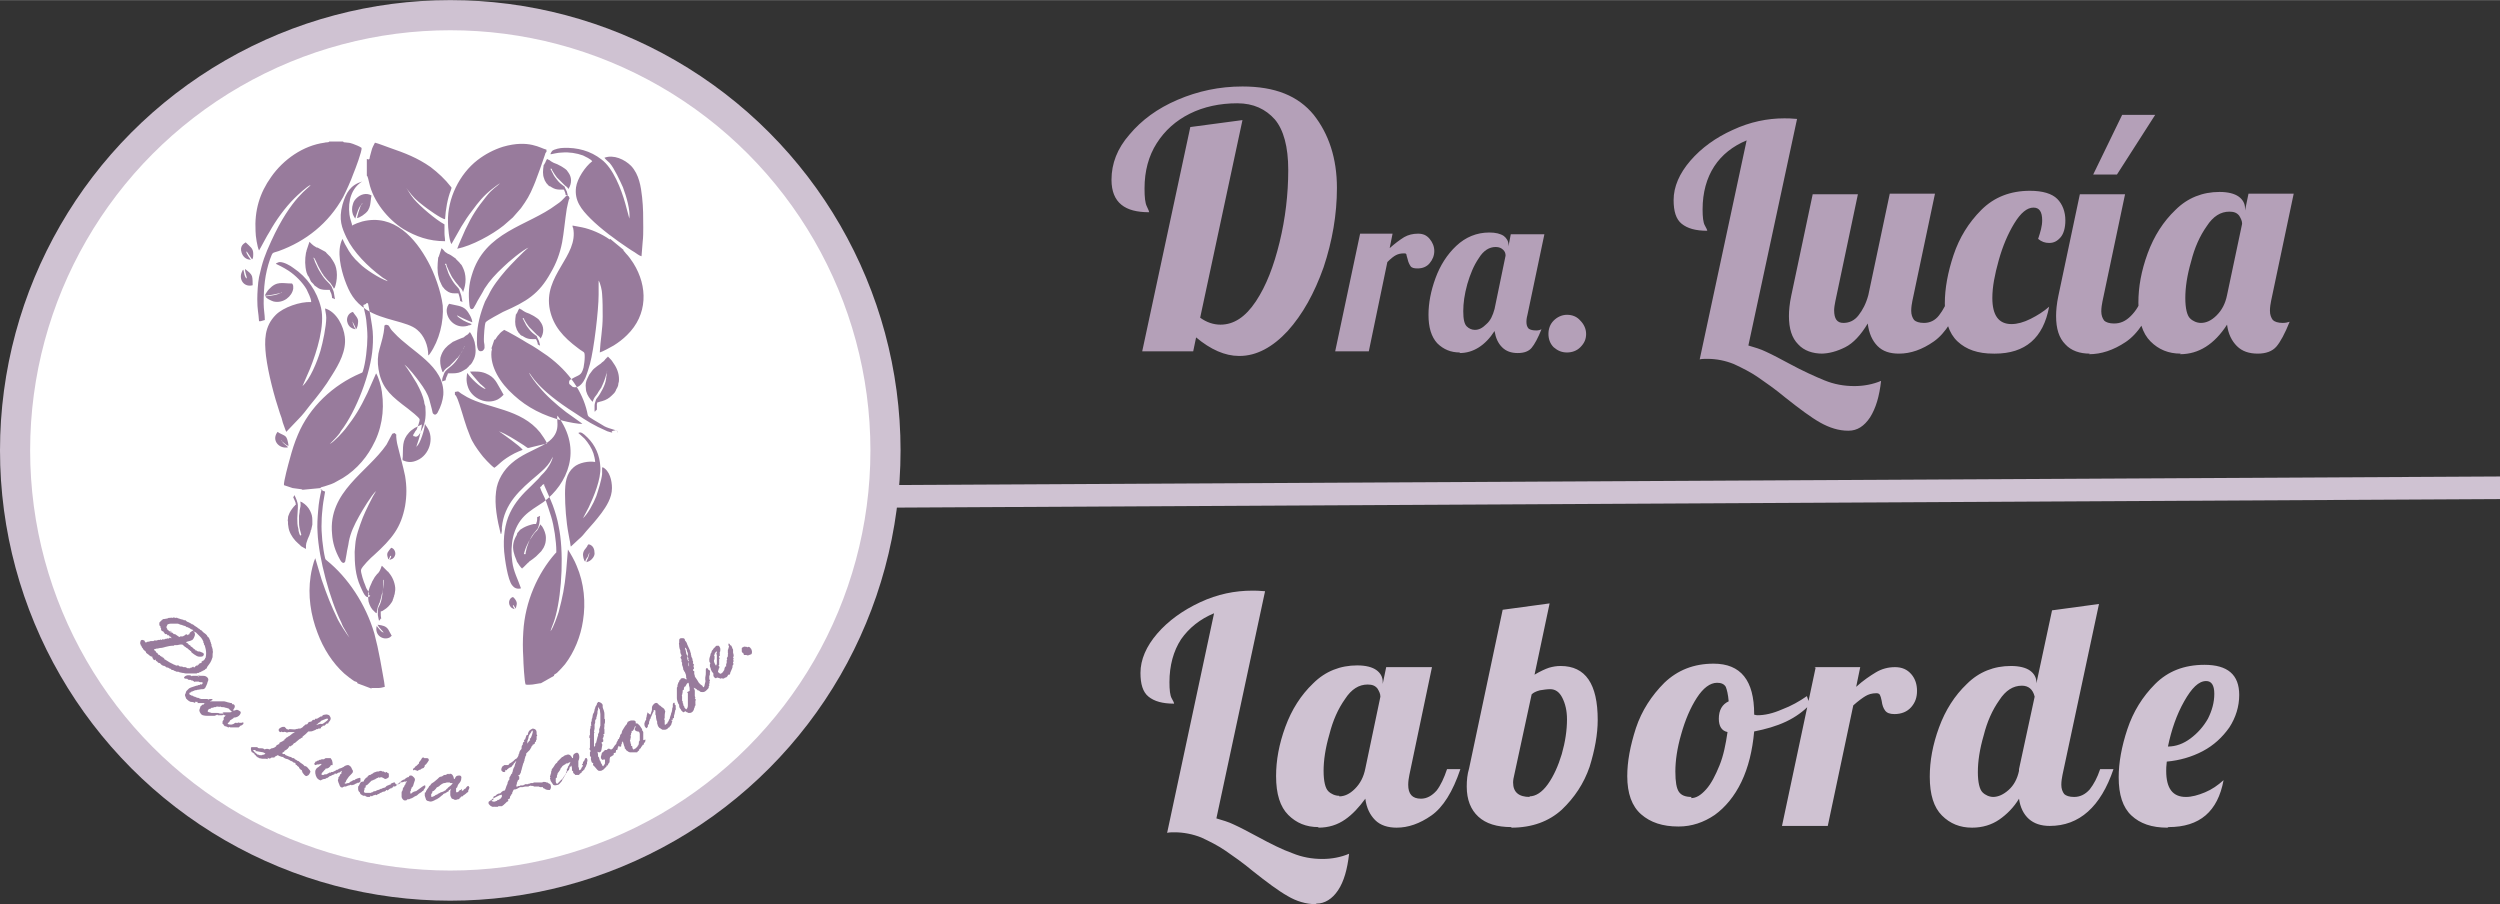
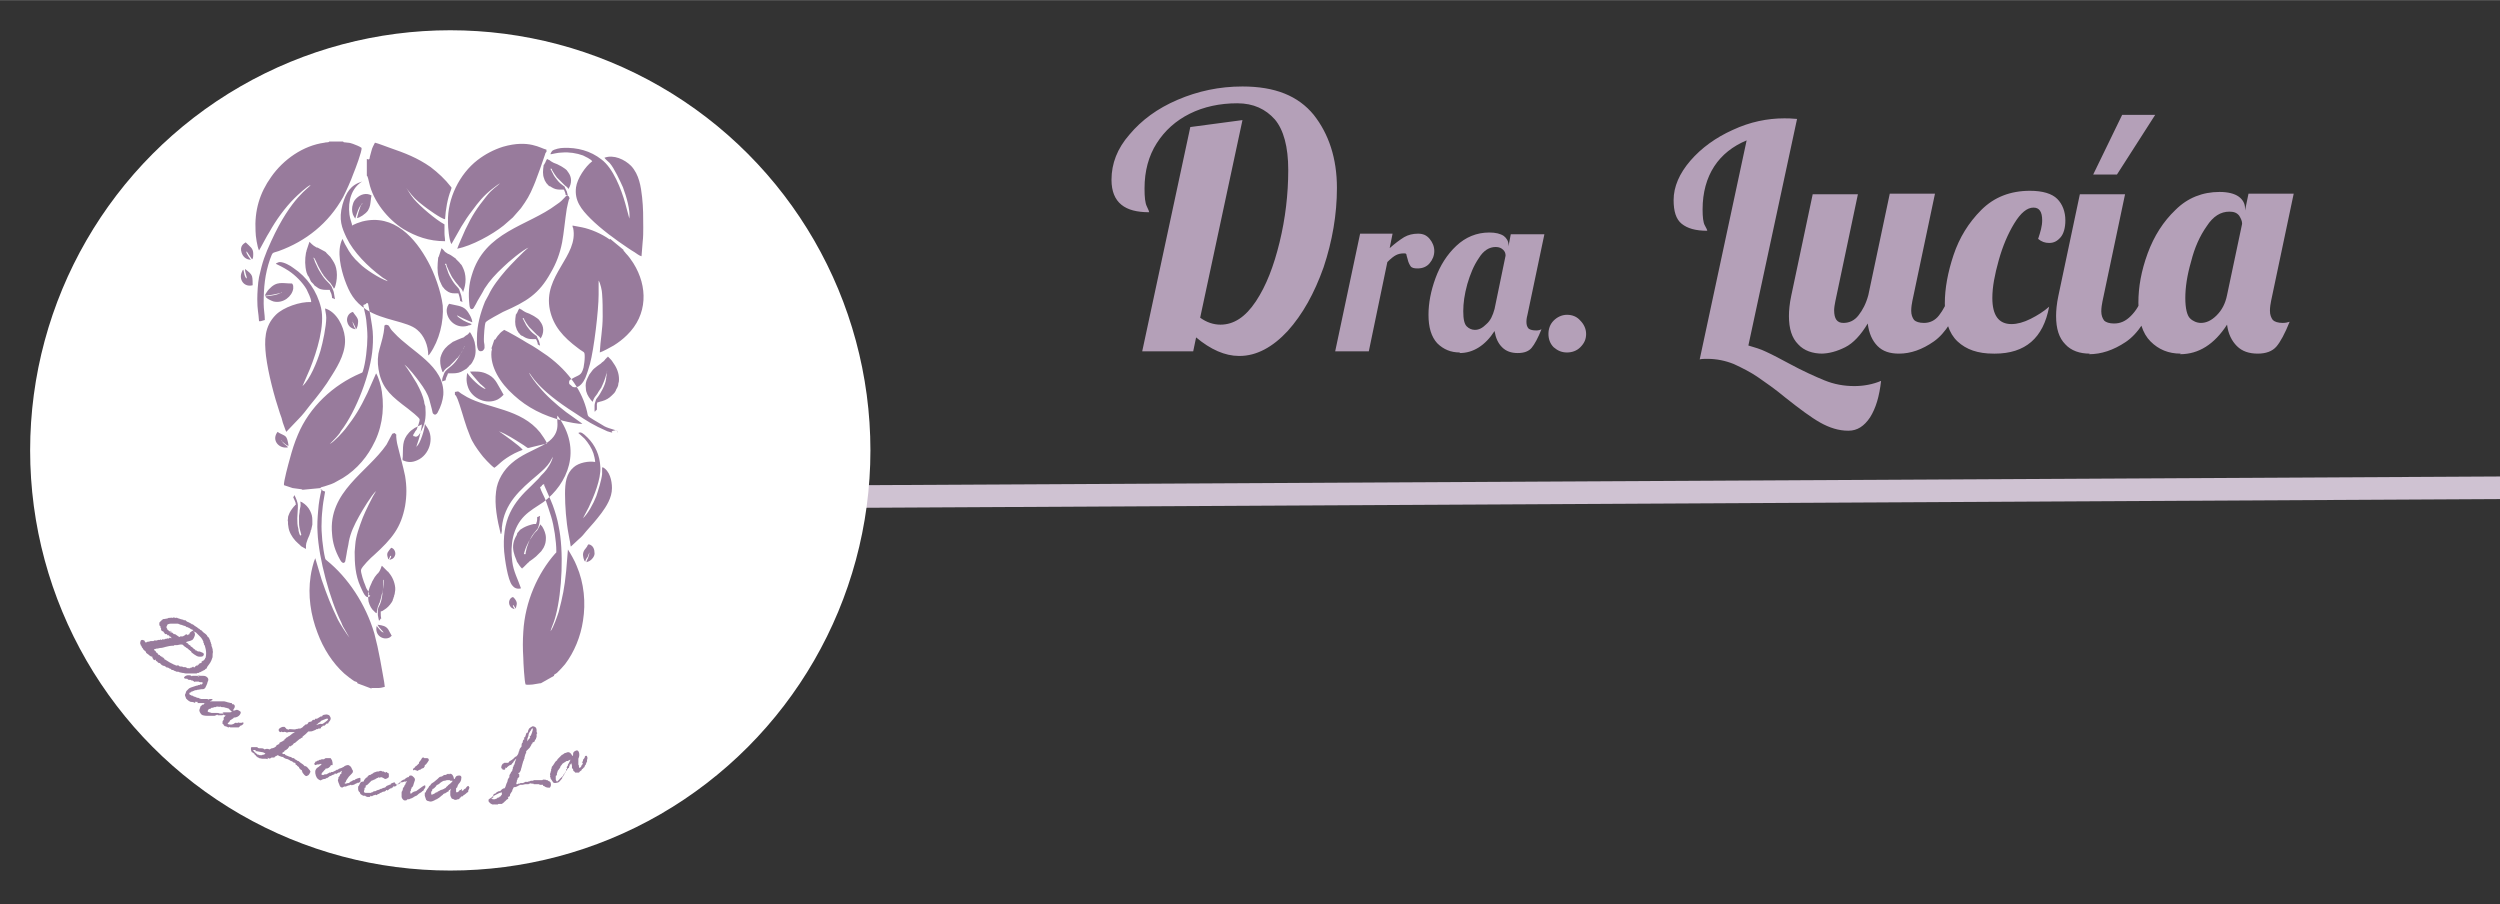
<svg xmlns="http://www.w3.org/2000/svg" xml:space="preserve" width="23408px" height="8467px" version="1.0" style="shape-rendering:geometricPrecision; text-rendering:geometricPrecision; image-rendering:optimizeQuality; fill-rule:evenodd; clip-rule:evenodd" viewBox="0 0 4314 1560">
  <rect x="0" y="0" width="4314" height="1560" fill="#333333" stroke="none" />
  <defs>
    <style type="text/css">
   
    .fil3 {fill:#987B9C}
    .fil1 {fill:#CFC2D2}
    .fil2 {fill:white}
    .fil4 {fill:#987B9C;fill-rule:nonzero}
    .fil5 {fill:#B4A0B8;fill-rule:nonzero}
    .fil0 {fill:#CFC2D2;fill-rule:nonzero}
   
  </style>
  </defs>
  <g id="Capa_x0020_1">
    <polygon class="fil0" points="1494,837 4314,822 4314,861 1494,876 " />
-     <circle class="fil1" cx="777" cy="777" r="777" />
    <circle class="fil2" cx="777" cy="777" r="725" />
    <path class="fil3" d="M865 921l1 -5c0,-2 0,-4 0,-6 4,-41 31,-65 62,-91 8,-7 16,-14 21,-22l5 -9c-1,8 -10,22 -15,27 -4,4 -7,7 -10,11 -4,4 -7,7 -11,11 -17,16 -29,29 -38,48 -9,19 -12,42 -10,67 1,11 6,49 14,58 3,4 8,7 15,5 -5,-15 -13,-29 -15,-46 -4,-29 1,-59 21,-79 9,-9 21,-16 33,-24 41,-31 68,-90 24,-149 -3,9 10,32 -25,51 -19,10 -38,17 -54,31 -13,11 -25,29 -27,49 -3,23 2,49 8,73l0 0zm-257 -531c-1,-6 -4,-12 -5,-20 -3,-24 4,-46 22,-57 -20,6 -28,19 -34,40 -7,26 -1,40 7,57 12,25 37,50 60,67 3,3 9,5 11,8 -15,-5 -39,-21 -48,-30 -12,-11 -17,-18 -24,-31 -2,-3 -4,-8 -6,-12 -11,21 -2,54 4,71 8,22 16,37 37,51 29,19 71,20 88,35 12,10 19,27 19,44 0,0 1,0 0,0 0,0 1,0 3,-3 16,-23 24,-55 22,-83 -3,-25 -15,-57 -25,-75 -22,-41 -59,-84 -114,-70 -3,1 -6,2 -9,3 -3,1 -6,3 -9,4l0 0 0 0zm331 445l-4 2c0,2 1,0 -1,2 -1,1 -2,1 -2,2 2,7 7,15 10,23 3,9 6,17 9,27 5,16 9,43 9,60 0,3 0,2 -2,4 -30,34 -52,83 -55,135 -1,15 -1,29 0,45 0,7 2,42 4,46 4,1 8,0 12,0l12 -2c2,0 0,-1 2,0l23 -13c0,-3 1,-2 5,-5 6,-6 9,-9 14,-15 16,-21 27,-48 31,-75 5,-31 2,-65 -11,-95 -3,-8 -11,-22 -15,-28l-3 37c-3,30 -6,44 -13,71 -2,6 -9,27 -14,33 0,-2 6,-16 7,-20 1,-3 1,-4 2,-7 11,-42 14,-112 5,-154 -2,-12 -6,-25 -10,-36 -5,-13 -10,-23 -15,-35l0 0 0 0zm-302 -312l-5 0c-1,2 1,0 -2,2 -1,0 -2,1 -3,1 1,8 4,17 5,26 1,10 2,19 2,29 0,17 -3,45 -8,60 -1,2 -1,2 -4,3 -47,20 -88,58 -108,106 -6,14 -10,27 -14,42 -2,7 -11,40 -10,45 5,2 10,3 15,5l15 2c2,1 1,0 2,1l31 -3c1,-2 1,-1 7,-3 9,-3 14,-4 22,-9 26,-13 47,-35 60,-59 16,-28 22,-61 17,-95 -1,-9 -6,-26 -10,-32l-15 34c-13,27 -21,40 -38,62 -4,5 -19,22 -27,26 1,-1 12,-12 15,-16 2,-2 3,-4 4,-6 27,-35 52,-101 55,-144 1,-12 1,-26 -1,-38 -2,-14 -4,-25 -7,-39l0 0 0 0zm-85 321l4 1c0,2 -1,0 2,2 1,0 2,1 3,1 -1,7 -3,16 -4,25 -1,10 -2,18 -2,28 -1,17 2,45 6,62 1,3 1,2 3,4 36,29 67,75 82,126 4,15 7,29 10,45 1,7 8,42 8,47 -4,1 -7,2 -11,2l-11 0c-1,0 -1,-1 -1,1l-24 -9c-1,-3 -1,-2 -6,-4 -7,-5 -10,-7 -17,-13 -20,-18 -36,-43 -46,-70 -12,-31 -17,-65 -12,-98 1,-8 5,-25 8,-31l11 37c10,29 16,44 28,69 3,6 15,25 20,31 -1,-2 -9,-15 -11,-19 -1,-2 -2,-4 -3,-7 -20,-40 -39,-111 -41,-155 -1,-13 0,-26 1,-38 1,-14 3,-24 6,-37l0 0zm430 -182l7 6c1,-1 1,0 2,0 0,0 1,0 1,0 8,1 15,-9 18,-16 3,-7 6,-17 8,-24 7,-26 15,-93 15,-120l0 -24c3,4 6,18 6,23 1,13 1,25 1,39 0,22 -4,41 -5,62 4,-1 19,-9 24,-12 8,-5 16,-11 23,-18 36,-35 36,-84 11,-124 -4,-6 -8,-12 -13,-17 -2,-3 -5,-5 -4,-6l-23 -19 -1 1c-14,-10 -33,-18 -48,-21 -5,-1 -11,-2 -16,-3 0,2 0,3 1,4 10,49 -53,82 -40,142 6,27 22,46 49,66 10,8 11,4 11,15 0,5 -1,13 -2,18 -4,15 -8,12 -21,20 -3,1 -4,3 -4,6 0,2 1,1 0,3l0 0 0 0zm-421 -130c0,4 2,10 2,16 0,15 -6,43 -10,57 -6,20 -18,49 -31,61l13 -30c12,-30 26,-75 19,-105 -7,-29 -24,-53 -48,-69 -5,-4 -16,-10 -23,-10 -2,0 -4,1 -6,2l-1 1c2,1 13,6 22,12 12,8 24,20 31,32 2,5 8,15 8,22 -19,-1 -48,9 -61,22 -20,20 -20,44 -17,71 4,31 14,69 24,99 2,5 4,11 5,16 2,5 4,12 6,16l21 -22c7,-7 14,-16 20,-24 14,-17 26,-32 38,-52 12,-19 25,-42 22,-66 -2,-18 -14,-43 -34,-49l0 0 0 0zm482 -260c2,3 6,6 9,9 8,9 18,31 23,42 6,16 13,40 11,54l-7 -26c-7,-25 -21,-61 -41,-76 -19,-15 -42,-21 -66,-20 -5,0 -15,2 -19,5 -1,1 -2,3 -3,5l0 1c2,0 12,-3 20,-3 12,-1 25,1 36,5 4,2 13,6 16,10 -12,9 -26,30 -28,45 -3,23 9,38 25,54 18,18 44,37 65,51 4,3 8,5 11,7 3,2 8,6 12,7l2 -25c1,-8 1,-17 1,-25 0,-18 0,-34 -2,-52 -2,-18 -5,-39 -19,-54 -11,-11 -30,-20 -46,-14l0 0zm-597 282l4 0 7 -2c0,-9 -2,-18 -2,-28 0,-28 2,-51 11,-77 5,-13 3,-10 15,-14 47,-17 86,-48 111,-93 6,-12 13,-27 18,-41 3,-7 15,-39 14,-44 -4,-3 -10,-5 -15,-7 -3,-1 -6,-2 -9,-2 -6,-1 -7,0 -8,-2l-24 0c0,2 -6,1 -8,2 -37,5 -71,29 -92,59 -20,28 -29,58 -27,94 0,8 3,27 6,33 1,-1 15,-28 18,-32 11,-20 27,-42 43,-58 5,-5 22,-21 28,-23 -2,5 -33,20 -68,97 -11,24 -15,35 -21,62 -2,10 -3,28 -3,38 0,19 2,22 3,38l0 0 0 0zm497 -292l0 -4c-10,-2 -30,-18 -75,-5 -16,5 -31,13 -44,23 -31,24 -52,66 -51,107 0,9 2,32 6,38l17 -30c6,-10 12,-19 19,-28 11,-15 19,-25 34,-37 3,-2 10,-8 14,-10 -7,7 -13,9 -24,23 -16,20 -24,32 -36,57 -3,7 -12,27 -14,33 25,-5 60,-24 80,-40l16 -14 14 -16c10,-14 15,-22 22,-39 4,-9 7,-19 11,-29l9 -26c0,-1 0,-1 1,-2 1,-1 0,-1 1,-1l0 0zm-310 12l0 29c2,1 3,9 4,12 7,32 32,63 59,80 22,13 44,21 72,21 0,-5 -1,-9 -1,-14 0,-5 0,-10 0,-15 -15,-8 -42,-31 -53,-44 -8,-10 -8,-12 -13,-19 1,1 2,3 3,4 9,12 14,17 27,27 5,4 31,23 37,23 1,-16 4,-35 10,-50 1,-4 2,-4 0,-6 -10,-13 -22,-24 -35,-34 -23,-16 -44,-24 -70,-33 -6,-2 -21,-8 -26,-9 -2,4 -5,9 -6,14l-3 11c0,2 0,3 -2,4l0 0zm201 330c3,-3 2,-5 2,-9 -1,-4 -1,-7 -1,-10 0,-5 1,-25 3,-29 3,-4 25,-15 30,-18 41,-18 62,-31 82,-67 10,-17 16,-33 20,-53 3,-16 5,-39 8,-58 1,-3 3,-17 5,-18l-2 -4c-3,0 -4,-1 -6,2 -6,6 -6,7 -15,13 -49,37 -124,46 -146,122 -5,16 -6,31 -4,51 1,11 7,7 8,4 2,-3 4,-7 6,-11 4,-7 8,-13 12,-21 9,-14 19,-25 33,-38 8,-8 33,-29 43,-33 -9,7 -31,30 -39,39 -12,14 -23,28 -30,43 -2,4 -4,7 -6,11 -8,20 -14,41 -14,63 0,10 -1,27 10,22l0 0zm-49 72l0 5c3,1 7,14 8,17 6,18 10,35 18,54 4,11 12,22 18,30 4,6 18,21 24,25 8,-5 12,-13 35,-25 4,-2 11,-5 14,-6 -5,-7 -34,-27 -41,-32 13,5 27,14 38,21 15,9 8,9 20,6 8,-2 16,-4 25,-6 -2,-5 -9,-15 -12,-19 -33,-41 -89,-41 -126,-61 -3,-2 -7,-4 -10,-6 -7,-5 -4,-4 -10,-3l0 0 0 0zm-149 350c2,-3 0,-5 -2,-8 -2,-3 -3,-6 -4,-9 -2,-4 -8,-22 -7,-26 1,-5 18,-22 22,-25 32,-29 47,-48 54,-85 3,-18 3,-34 0,-52 -3,-15 -9,-36 -13,-53 -1,-3 -3,-16 -2,-18l-3 -3c-2,1 -4,0 -5,3 -4,7 -4,8 -9,17 -33,48 -101,81 -94,154 1,15 5,29 14,45 5,9 9,4 9,1 1,-4 1,-7 2,-11 1,-8 3,-14 4,-22 3,-15 9,-28 18,-44 5,-9 21,-36 29,-43 -6,9 -19,36 -23,46 -6,16 -12,32 -13,47 0,4 -1,8 -1,12 0,20 1,40 10,60 4,8 9,24 17,16l0 0 0 0zm78 -273c-2,-2 -1,-3 1,-6 1,-2 2,-4 4,-6 1,-3 6,-15 5,-18 -1,-3 -16,-15 -20,-18 -28,-21 -42,-33 -49,-59 -3,-13 -4,-23 -2,-36 2,-10 7,-24 9,-36 0,-2 2,-11 1,-12l3 -2c2,1 3,0 5,2 3,5 3,6 9,12 30,33 88,57 85,107 -1,10 -4,20 -10,31 -4,6 -7,2 -8,1 -1,-2 -1,-5 -2,-8 -1,-5 -3,-10 -4,-15 -3,-11 -9,-20 -17,-31 -5,-7 -19,-25 -26,-30 5,6 17,25 21,32 6,11 11,22 13,32 0,3 1,5 2,8 1,14 1,27 -6,40 -3,6 -7,16 -14,11l0 0 0 0zm351 -10c2,8 1,0 0,0 -27,-8 -18,-6 -41,-19 -11,-7 -9,-5 -11,-14 -8,-34 -30,-68 -68,-96 -10,-7 -23,-16 -36,-23 -6,-4 -34,-20 -39,-22 -3,2 -7,5 -9,8 -1,1 -3,3 -4,5 -2,3 -2,4 -4,4l-5 15c2,1 0,4 0,6 -2,25 14,53 39,75 23,21 50,35 85,44 8,2 27,6 33,5 -1,-1 -24,-17 -28,-20 -17,-13 -35,-29 -47,-44 -4,-4 -16,-20 -17,-24 4,3 12,27 80,70 21,14 30,20 55,31 22,6 -4,1 15,-2l0 0 0 0zm-26 64c0,3 0,7 0,11 -1,10 -7,29 -10,38 -5,13 -15,31 -23,38l10 -19c9,-19 21,-48 20,-69 -1,-21 -9,-38 -22,-51 -3,-3 -8,-8 -12,-9 -1,0 -3,0 -4,1l0 0c1,1 7,6 11,10 6,7 12,16 15,25 1,3 3,11 3,15 -11,-2 -28,1 -37,9 -13,11 -15,27 -15,46 0,21 2,48 6,69 1,4 1,7 2,11 1,3 1,8 2,11l14 -13c5,-4 9,-9 13,-14 9,-10 17,-19 26,-31 8,-11 18,-26 18,-43 0,-13 -4,-30 -16,-36l0 0zm-414 -457l-3 6c-2,5 -5,15 -6,20 4,0 15,-7 19,-13 4,-7 4,-11 5,-19 0,-3 1,-5 1,-7 -9,-5 -19,-2 -26,5 -3,3 -5,6 -6,10 -2,6 -2,12 0,18 1,2 3,6 4,7 2,-6 6,-22 12,-25l0 0 0 0zm213 321c-8,-1 -28,-21 -31,-27l-1 0c0,3 -3,12 2,25 7,18 31,30 51,20 5,-3 7,-5 10,-8l-5 -9c-7,-11 -9,-21 -26,-28 -10,-4 -18,-3 -27,-3 2,4 10,12 13,16 3,3 4,5 7,7 2,2 6,5 7,7l0 0 0 0zm-120 101c0,-1 4,-11 6,-19 1,-4 4,-17 4,-21 -1,1 -2,1 -4,2 -1,1 -3,1 -4,2 -1,1 -2,1 -4,2l-7 5c-1,1 -2,2 -3,3 -13,14 -10,26 -11,42 0,2 -1,4 0,6 9,4 16,4 25,0 21,-9 30,-38 17,-57 -1,-2 -3,-3 -3,-5l-1 0c0,8 -8,34 -14,38l0 0 0 0zm71 -228c4,2 7,4 12,6 4,2 9,4 14,6 0,-6 -6,-17 -11,-22 -7,-7 -17,-7 -29,-10 -1,1 -2,3 -3,5l-1 4c-2,16 14,35 36,29 2,-1 2,-1 4,-1 2,-1 2,-1 3,-2 -6,-2 -10,-4 -14,-6 -3,-2 -10,-6 -11,-8l0 0 0 0zm-303 -40c-3,4 -21,7 -28,7 1,4 11,8 14,9 17,4 32,-9 34,-22l0 -4c0,-2 -1,-4 -2,-5 -17,0 -26,-5 -40,10 -2,2 -6,8 -7,11 4,0 10,-1 15,-2 5,-1 9,-2 14,-3l0 0zm127 65c0,-3 -2,-5 -3,-8 -1,-2 -2,-6 -2,-9l0 1c0,0 0,1 0,1 0,1 0,1 1,2 2,4 5,9 5,12 3,-2 4,-10 4,-14 0,-6 -6,-11 -9,-16 -8,2 -11,10 -10,16 2,11 10,13 14,14l0 0 0 0zm-187 -135c1,1 5,8 8,12 1,1 1,2 2,0 1,-2 1,-6 1,-8 0,-10 -5,-12 -13,-20 -3,2 -11,6 -7,18 2,6 7,12 16,12 -1,-1 -8,-10 -8,-14l0 0zm-1 46c-6,-6 -3,-23 -8,-10 -5,12 4,26 19,22 0,0 0,0 0,0 0,-3 0,-12 -1,-15 -2,-6 -6,-8 -12,-13 -1,4 3,13 3,16l0 0zm60 280c2,1 9,9 13,9 -3,-19 -5,-16 -16,-22 -2,-1 -1,-1 -3,-2 -10,13 0,26 12,27 14,1 -2,-4 -5,-12l0 0zm176 331c-3,-1 -4,-3 -6,-5l-5 -6c-4,17 12,25 22,20 2,-1 2,-2 4,-3l-6 -11c-4,-6 -10,-7 -17,-8 -2,0 -2,-1 1,4l8 9 0 0zm345 -135c0,3 1,11 4,13 0,-2 2,-6 4,-8l3 -8c0,3 -1,6 -2,9 -1,3 -3,5 -3,8 2,-1 3,-1 5,-2 4,-2 9,-8 9,-13 0,-7 -2,-14 -10,-16 -2,1 -2,2 -3,4 -1,1 -2,3 -3,4 -2,2 -4,6 -4,10l0 0 0 0zm-331 3c0,4 -2,4 -3,7 2,-1 8,-1 10,-9 1,-5 -2,-11 -7,-12 -1,1 -5,6 -6,8 -2,5 0,7 1,12 2,-1 2,-3 3,-5 0,-1 1,-1 1,-1zm211 85c0,0 0,0 0,0l4 6c1,-6 4,-9 -1,-16 -1,-1 -2,-3 -4,-4 -7,2 -9,12 -3,18 3,2 3,2 6,3 -1,-3 -3,-4 -3,-7l0 0zm-225 -43c0,1 0,2 0,2 0,4 0,5 0,9 0,7 -1,12 -2,19 -1,6 -3,12 -6,17 0,1 -1,3 -1,4 0,3 0,6 0,9 1,5 1,6 2,10l0 0c1,-1 1,-1 2,-2 0,-1 1,-2 2,-2 -1,-2 -1,-7 -1,-9 0,-1 0,-2 0,-3 1,0 2,-1 3,-1l3 -2c5,-3 9,-7 13,-13 1,-2 2,-3 2,-5 1,-1 1,-4 2,-5 0,-1 0,-2 1,-4 0,-2 1,-5 1,-7l0 -4c-1,-10 -5,-19 -11,-26 -1,-1 -1,-2 -2,-2 -1,-1 -1,-1 -2,-2 -1,-1 -4,-4 -6,-6l-2 -2 0 0c0,0 -1,2 -1,2 0,1 -1,2 -1,3 -1,2 -2,5 -4,7 0,1 -1,1 -2,2 -5,6 -4,5 -8,12 -1,1 -1,2 -1,2l-4 9c-1,2 -1,4 -2,7 -1,6 -1,11 0,18 2,7 5,13 10,17 1,1 1,1 2,2 0,0 2,1 2,1 0,-2 1,-8 2,-11l2 -5c0,-1 0,-1 1,-2l2 -7c0,-1 1,-2 1,-4 0,-1 1,-5 2,-7 1,-7 2,-11 2,-18l0 -4 0 0zm-143 -77c0,-1 -1,-2 -1,-2 -1,-4 -2,-5 -2,-9 -2,-7 -2,-12 -2,-19 0,-6 1,-12 1,-18 0,-1 0,-3 0,-4 0,-3 -1,-6 -2,-9 -2,-5 -2,-5 -4,-9 0,1 -1,2 -1,2 0,1 -1,2 -1,2 1,2 3,6 4,9 0,1 0,2 1,3 -1,1 -2,1 -2,2l-2 2c-4,5 -7,9 -9,15 -1,2 -1,4 -1,5 0,2 -1,4 0,6 0,1 0,2 0,4 0,2 1,5 1,7l1 4c3,9 9,17 16,23 1,1 2,1 2,2 1,1 2,1 2,2 2,1 5,3 7,4l2 1c0,0 0,-2 0,-3 0,-1 0,-2 0,-3 0,-2 1,-6 2,-8 0,-1 1,-2 1,-3 3,-7 3,-6 5,-13 0,-1 0,-2 1,-3l2 -9c0,-2 0,-4 0,-7 0,-7 -1,-11 -4,-17 -3,-6 -8,-11 -13,-14 -1,-1 -2,-1 -2,-1 -1,0 -2,-1 -2,-1 1,2 1,9 0,11l-1 5c0,1 0,1 0,2l-1 7c0,1 0,2 0,4 0,1 0,5 0,7 0,7 1,11 3,18l1 4 0 0 0 0zm389 32c0,-1 0,-2 0,-2 1,-4 1,-5 2,-9 2,-6 4,-12 7,-17 3,-6 7,-10 11,-15 1,-1 2,-3 2,-4 1,-3 2,-6 2,-9 1,-5 0,-6 1,-10l0 0c-1,0 -2,1 -2,1 -1,0 -2,1 -3,1 0,3 0,7 -1,9 0,1 -1,2 -1,3 -1,0 -2,0 -4,0l-4 1c-7,2 -12,4 -18,8 -2,1 -3,3 -4,4 -1,1 -3,3 -3,5 0,1 -1,2 -2,4 -1,2 -2,4 -3,7l-1 4c-2,10 1,20 5,29 0,1 1,2 1,3 1,1 1,2 2,3 1,2 4,6 5,7l2 2 0 0c0,0 1,-2 2,-2 1,-1 1,-1 2,-2 2,-2 4,-4 6,-6 1,-1 2,-1 2,-2 7,-5 6,-4 12,-9 1,-1 1,-1 2,-2l7 -7c1,-2 3,-4 4,-6 3,-6 4,-10 4,-17 0,-7 -3,-14 -6,-19 -1,-1 -1,-2 -2,-2 0,-1 -1,-2 -2,-2 0,2 -4,8 -5,10l-4 4c0,1 -1,1 -1,1l-4 6c-1,1 -1,2 -2,3 -1,1 -3,4 -4,6 -3,6 -5,10 -7,17l-1 4 0 0zm-106 -358c0,1 0,2 -1,2 -1,4 -2,5 -4,8 -3,6 -6,11 -10,16 -4,5 -9,9 -14,13 -1,1 -2,2 -3,3 -2,2 -3,5 -4,8 -2,5 -2,6 -2,10 1,0 2,-1 3,-1 1,0 2,-1 3,-1 0,-3 2,-7 3,-9 0,-1 1,-2 1,-3 1,0 2,0 4,0l4 0c7,0 13,-1 19,-5 2,-1 3,-2 5,-3 1,-1 3,-3 4,-4 1,-1 1,-2 3,-3 2,-2 3,-4 4,-6l2 -4c4,-9 3,-20 1,-29 0,-1 -1,-2 -1,-3 0,-1 -1,-2 -1,-3 -1,-2 -3,-6 -4,-8l-2 -3c0,0 -2,1 -2,2 -1,1 -1,1 -2,2 -2,1 -5,3 -7,5 -1,0 -2,1 -3,1 -8,3 -7,3 -14,6 -1,0 -2,1 -2,1l-8 6c-2,2 -3,3 -5,5 -4,5 -6,9 -8,16 -1,7 0,14 2,20 0,1 1,2 1,3 0,1 1,2 2,2 0,-2 5,-7 7,-8l4 -3c1,0 1,-1 1,-1l5 -5c1,-1 2,-2 3,-3 1,-1 3,-4 5,-5 4,-6 7,-9 10,-16l2 -4 0 0zm-260 -154c0,1 0,2 1,3 1,4 2,6 4,10 3,7 6,12 10,18 4,6 8,10 13,15 1,1 2,3 3,4 1,3 3,6 4,10 1,5 1,7 2,12l0 0c-1,0 -2,-1 -2,-1 -1,0 -2,-1 -3,-1 0,-3 -1,-8 -3,-11 0,-1 -1,-2 -1,-3 -1,0 -2,0 -3,0l-3 0c-7,0 -12,-1 -18,-6 -2,-1 -3,-2 -4,-4 -1,-1 -3,-3 -4,-4 -1,-1 -1,-2 -2,-4 -1,-2 -2,-5 -4,-7l-2 -5c-3,-11 -3,-23 -1,-34 0,-1 1,-2 1,-4 0,-1 1,-2 1,-3 1,-2 2,-7 3,-9l1 -3c0,0 2,2 2,2 1,1 1,1 2,2 2,2 5,4 7,5 1,1 2,1 3,1 7,4 6,3 13,7 1,1 2,1 2,2l7 7c1,2 3,4 4,6 4,6 6,11 7,19 1,8 0,17 -2,24 0,1 -1,2 -1,3 0,1 -1,2 -2,3 0,-2 -5,-8 -6,-10l-4 -4c-1,-1 -1,-1 -1,-1l-5 -6c-1,-1 -2,-2 -2,-3 -1,-1 -3,-4 -4,-6 -4,-7 -6,-11 -9,-18l-2 -4 0 0zm227 11c0,1 0,2 1,2 1,4 2,6 3,9 2,7 5,12 8,17 3,5 7,10 11,14 1,1 2,3 2,4 1,3 2,6 3,9 1,5 1,6 2,11 -1,0 -1,-1 -2,-1 -1,0 -2,-1 -2,-1 0,-3 -1,-7 -2,-10 0,-1 -1,-2 -1,-3 -1,0 -2,0 -3,0l-3 0c-6,0 -10,-1 -15,-5 -1,-1 -3,-2 -4,-4 -1,-1 -3,-3 -3,-4 -1,-1 -1,-2 -2,-4 -1,-2 -2,-4 -3,-7l-1 -4c-3,-10 -2,-22 -1,-32 0,-1 0,-2 1,-3 0,-1 1,-2 1,-3 1,-2 2,-7 3,-9l1 -3c0,0 1,1 2,2 1,1 1,1 2,2 1,2 4,4 6,5 1,1 1,1 2,1 6,3 5,3 11,7 1,0 1,1 2,2l6 6c1,2 3,3 4,5 3,6 5,10 6,18 1,7 0,16 -2,22 0,1 -1,2 -1,3 0,1 -1,2 -1,3 0,-2 -4,-8 -6,-9l-3 -4c0,0 -1,-1 -1,-1l-4 -5c-1,-1 -1,-2 -2,-3 -1,-1 -3,-4 -4,-6 -3,-6 -5,-10 -8,-17l-1 -4 0 0zm134 94c0,1 0,1 1,2 1,3 2,4 3,6 2,5 5,8 8,12 3,4 7,7 11,10 1,0 2,2 2,3 1,2 2,4 3,6 1,3 1,4 2,8 -1,0 -1,0 -2,-1 -1,0 -2,-1 -2,-1 0,-2 -1,-5 -2,-7 0,-1 -1,-1 -1,-2 -1,0 -2,0 -3,0l-3 0c-6,0 -10,-1 -15,-4 -1,-1 -3,-2 -4,-2 -1,-1 -3,-2 -3,-3 -1,-1 -1,-1 -2,-2 -1,-2 -2,-3 -3,-5l-1 -3c-3,-7 -2,-15 -1,-22 0,-1 0,-2 1,-2 0,-1 1,-2 1,-2 1,-1 2,-5 3,-6l1 -2c0,0 1,1 2,1 1,1 1,1 2,1 1,1 4,3 6,4 1,0 1,1 2,1 6,2 5,2 11,5 1,0 1,1 2,1l6 4c1,1 3,2 4,4 3,4 5,7 6,12 1,5 0,11 -2,15 0,1 -1,1 -1,2 0,0 -1,2 -1,2 0,-1 -4,-5 -6,-6l-3 -3c0,0 -1,-1 -1,-1l-4 -4c-1,-1 -1,-1 -2,-2 -1,-1 -3,-3 -4,-4 -3,-4 -5,-7 -8,-12l-1 -3 0 0zm145 93c0,1 0,2 0,2 0,4 -1,5 -1,9 -1,7 -3,12 -6,18 -3,6 -6,11 -10,16 -1,1 -2,3 -2,4 -1,3 -2,6 -2,9 0,5 0,6 0,10 1,0 2,-1 2,-2 1,0 2,-1 2,-2 0,-3 0,-7 0,-9 0,-1 1,-2 1,-3 1,0 2,0 4,-1l4 -1c7,-2 12,-5 17,-10 1,-1 3,-3 4,-4 1,-1 2,-3 3,-5 0,-1 1,-2 2,-4 1,-2 2,-4 2,-7l1 -4c1,-10 -2,-20 -7,-28 -1,-1 -1,-2 -2,-3 -1,-1 -1,-2 -2,-3 -1,-2 -4,-5 -6,-7l-2 -2c0,0 -1,2 -2,2 -1,1 -1,2 -2,2 -1,2 -4,5 -6,6 -1,1 -1,1 -2,2 -7,5 -6,4 -12,9 -1,1 -1,1 -2,2l-6 8c-1,2 -2,4 -3,6 -3,6 -4,11 -3,18 0,7 4,14 8,19 1,1 1,2 2,2 0,1 2,2 2,2 0,-2 3,-8 5,-10l3 -4c0,-1 1,-1 1,-2l4 -6c1,-1 1,-2 2,-3 0,-1 2,-4 3,-7 3,-7 4,-11 6,-18l1 -4 0 0 0 0zm-97 -351c0,1 0,1 1,2 1,3 2,4 3,6 2,5 5,8 8,12 3,4 7,7 11,10 1,0 2,2 2,3 1,2 2,4 3,6 1,3 1,4 2,8 -1,0 -1,-1 -2,-1 -1,0 -2,-1 -2,-1 0,-2 -1,-5 -2,-7 0,-1 -1,-1 -1,-2 -1,0 -2,0 -3,0l-3 0c-6,0 -10,-1 -15,-4 -1,-1 -3,-2 -4,-2 -1,-1 -3,-2 -3,-3 -1,-1 -1,-1 -2,-2 -1,-2 -2,-3 -3,-5l-1 -3c-3,-7 -2,-15 -1,-22 0,-1 0,-2 1,-2 0,-1 1,-2 1,-2 1,-1 2,-5 3,-6l1 -2c0,0 1,1 2,1 1,1 1,1 2,1 1,1 4,3 6,4 1,0 1,1 2,1 6,2 5,2 11,5 1,0 1,1 2,1l6 4c1,1 3,2 4,4 3,4 5,7 6,12 1,5 0,11 -2,15 0,1 -1,1 -1,2 0,0 -1,2 -1,2 0,-1 -4,-5 -6,-6l-3 -3c0,0 -1,-1 -1,-1l-4 -4c-1,-1 -1,-1 -2,-2 -1,-1 -3,-3 -4,-4 -3,-4 -5,-7 -8,-12l-1 -3 0 0z" />
    <path class="fil4" d="M289 1067l2 -1 3 0c0,0 0,0 0,0l0 0c1,-1 2,0 4,0 1,-1 3,-1 4,0l1 0 1 0c1,-1 1,0 2,0 1,1 2,1 3,1 1,1 3,1 6,2 0,0 1,0 1,0l1 1c2,0 4,0 4,1 0,0 1,1 1,1 1,0 1,1 2,1 0,0 3,1 6,3l1 1c0,0 1,0 1,0 1,0 1,1 2,1 1,1 2,2 4,3 2,1 3,2 4,3l2 1 2 2 1 0 4 4 4 3 1 1 1 1 1 2c0,0 0,0 1,1 1,0 1,1 1,1 1,1 2,3 2,4 1,1 1,2 1,3 0,1 1,1 1,2 0,1 0,1 0,1l1 2c0,0 0,0 0,1 0,1 0,1 0,2l1 1c0,0 0,0 0,0 0,1 0,2 1,4 0,2 0,2 0,2 0,0 1,2 0,6 0,4 0,7 -1,8l-1 3 -1 2 -1 2c-1,2 -3,4 -5,7l-1 2c0,0 0,0 0,1l-2 1 -2 2c-1,0 -1,1 -3,1 0,1 -1,1 -1,1 0,0 -1,0 -2,1 -2,1 -2,1 -3,1l-1 1c0,0 -1,0 -1,0 -1,0 -1,0 -1,0 -1,0 -1,1 -2,1 -1,0 -1,0 -2,0l-3 0c-1,0 -1,0 -2,0 0,0 -1,0 -1,0 0,0 -1,0 -2,0l-2 0 -5 0c-1,0 -3,0 -6,-1l-1 0c-4,-1 -6,-1 -7,-2 -1,0 -2,0 -2,0 -1,0 -2,0 -3,-1 0,0 -1,0 -3,-1l-1 -1c-1,0 -1,0 -2,0 -1,0 -1,0 -1,-1 0,0 -1,0 -1,0 0,0 0,0 0,-1 -1,0 -2,0 -3,-1 -1,-1 -2,-1 -2,-1 -1,0 -1,0 -1,0l0 -1c-1,1 -2,1 -2,0 -1,-1 -1,-1 -2,-1l-1 -1c-3,0 -6,-2 -8,-5 -1,0 -2,0 -2,0l-1 -1c0,0 -1,0 -1,-1 0,0 -1,-1 -3,-2 0,-1 0,-2 -1,-2l-1 1c0,0 -1,0 -2,-1 0,0 -1,-1 -1,-2 -1,0 -1,-1 -1,-1 0,0 0,-1 0,-1 0,0 0,-1 0,-1 -2,0 -4,-1 -6,-3 0,0 -1,-1 -4,-3l-1 -1c0,0 0,0 0,-1l-1 -1c0,0 0,-1 0,-1 -1,0 -1,0 -1,0 -1,-1 -2,-2 -3,-3 0,-1 -1,-2 -2,-3 -1,-2 -1,-3 -1,-3l0 0c0,0 0,0 -1,0l0 0c0,0 0,0 0,-1 0,0 0,-1 -1,-2 0,-1 0,-2 0,-3 0,-1 1,-2 1,-3 1,-1 2,-1 3,-1 1,0 2,1 3,1 0,0 1,1 1,2l1 1 1 1 0 0c0,-1 1,-1 1,-1 1,-1 3,-1 4,-1l3 -1c0,0 1,0 1,0 1,0 1,0 2,0l2 0 1 -1 1 0c1,0 1,0 2,0 1,0 1,0 2,0 1,-1 2,-1 3,-1 1,0 2,0 2,0 1,-1 2,-1 2,0 0,0 1,0 1,0 0,0 0,0 1,-1 1,0 2,0 2,0 1,0 1,1 1,1 0,0 0,-1 0,-1 0,0 1,0 1,0l2 -1c1,0 2,0 3,0 0,0 0,-1 0,-1 0,0 0,0 1,0l0 1c0,0 0,0 0,0l2 -1 1 -1c0,0 1,0 2,1l1 0c0,-1 -1,-1 -1,-2 -1,-1 -2,-1 -2,-1 0,0 -1,0 -1,-1l0 0c0,0 0,-1 -1,-1 0,0 -1,0 -1,0 0,0 -1,0 -1,0l-1 -2c0,0 -1,0 -2,0 -1,0 -1,0 -2,-1 0,0 0,-1 0,-1 -1,0 -1,-1 -2,-2 0,-1 -1,-1 -2,-1l-1 -1 -1 -1c0,0 0,-1 0,-3 -1,-1 -1,-1 -1,-1l0 -1c0,-1 0,-2 -1,-2 0,0 0,-1 -1,-1 0,-1 0,-1 0,-1 0,0 0,0 0,-1 0,-1 0,-1 0,-2 0,-1 0,-1 1,-2l3 -3c0,0 1,0 1,-1 1,0 1,0 1,-1 1,0 1,0 2,0l0 0zm6 21l0 0c1,1 1,1 0,2 0,0 0,0 -1,0 0,0 0,0 0,1 0,0 1,0 2,0 1,0 2,1 4,3 0,0 0,0 0,0 0,0 0,0 0,0 0,0 0,0 1,0 1,0 1,0 1,0l3 2c3,2 4,3 5,3l1 -1c1,0 1,0 3,0 1,0 2,0 3,-1l2 -1 1 -1c1,-1 3,-1 4,1l0 0 2 -2 0 0c1,0 1,1 1,0 0,0 0,0 0,-1 0,-1 1,-2 4,-4 1,-1 2,-1 4,1 1,2 2,4 1,7 -1,3 -2,5 -4,7 -2,1 -4,2 -9,3l-2 1 1 1 2 1 1 1c0,1 1,1 2,2 1,0 2,1 2,2 1,1 1,1 2,1 1,1 2,2 3,3 1,1 2,1 3,2l0 0c0,0 0,0 0,1l0 0c0,0 0,0 0,0 1,0 2,0 3,1 1,1 2,1 2,1l2 0c0,0 1,0 3,1 2,1 3,1 4,2 1,1 1,3 0,4l-1 1 0 0c-1,1 -3,1 -6,1 -3,0 -6,-2 -9,-4 -3,-2 -5,-4 -5,-4 0,0 0,-1 0,-1l-1 -1 -1 0c0,0 0,0 0,0l0 -1 0 0c-1,0 -2,-1 -3,-2 -1,-1 -2,-2 -3,-2l-1 -1c-1,-1 -2,-1 -3,-2l-1 -1c-1,-1 -2,-2 -3,-2 0,0 -1,0 -3,0l-5 1c-1,0 -2,0 -3,0l-2 0c0,0 0,0 0,0l-1 1 0 0c-6,0 -10,1 -14,2 -3,1 -7,2 -10,2 -3,1 -5,1 -6,1 -1,0 -2,1 -3,1 -1,0 -1,0 -1,0 0,0 0,0 0,1l0 1c1,0 1,0 2,1 0,0 1,1 1,1l0 1 1 1c0,0 1,0 2,1l0 1 1 1 1 1c0,0 0,0 1,0 0,0 1,0 1,1 0,0 1,1 1,1 0,0 0,0 1,0l0 1c0,0 0,0 0,0 0,0 1,0 2,0l1 2c1,-1 1,-1 1,0 1,1 2,2 2,2l0 1 0 0c0,0 0,0 1,0l8 5c0,0 2,1 4,2l2 1c1,1 2,1 2,1 0,0 1,0 1,0 1,1 2,2 4,1 0,0 1,0 2,0l1 1c1,1 2,1 3,1l2 0c0,0 1,0 2,1 3,0 5,0 6,1l1 1c1,0 2,-1 2,0 1,0 2,0 2,0 1,0 1,0 1,0l0 0c0,0 0,0 0,0l1 -1c1,-1 1,0 2,0l0 0 1 -1 0 0c1,-1 2,-1 2,0 1,1 1,1 2,0 1,0 1,-1 1,-1 0,-1 1,-1 1,-1 1,-1 2,-1 3,0l0 0c0,0 0,0 0,-1 0,-1 0,-1 0,-1 0,0 0,0 1,0 1,0 1,0 1,0 0,0 0,0 0,-1 0,0 0,-1 1,-1 0,0 1,0 2,-1 1,0 1,0 1,0 0,0 1,-1 1,-1 0,-1 0,-1 0,-2l0 0 1 0 1 -1 1 0c1,-1 1,-2 2,-2 1,-1 1,-2 1,-2 0,-1 0,-1 0,-1l0 0 1 0c0,0 0,0 0,-1 1,-5 1,-9 0,-14 -1,-5 -2,-7 -2,-7l-1 -1c0,-1 0,-2 0,-2l-1 -1c0,0 0,0 0,0 0,0 0,-1 0,-2l-1 -2 -1 -2c-1,-2 -3,-4 -4,-5l-5 -5c0,0 -1,-1 -2,-2 -1,0 -3,-1 -5,-3l-1 -2c0,0 0,0 -1,0 -1,0 -2,-1 -5,-3 -1,0 -2,0 -2,-1 0,0 -1,0 -1,0 0,0 -1,0 -1,0l-1 -1c0,0 -1,-1 -2,-1 -1,0 -3,-1 -6,-2l-1 0 -2 -1c0,0 -1,0 -1,0l0 0c-1,-1 -2,-1 -3,-1 -1,0 -2,0 -2,0 -1,0 -1,0 -2,0 -1,0 -1,0 -2,0 -1,0 -2,0 -5,0 -3,0 -4,1 -5,1 -1,0 -1,1 -2,3 -1,1 -1,3 0,4 1,1 1,2 1,2 0,1 0,1 1,1 1,1 2,2 4,3l0 0zm44 76l1 1 1 0c3,1 6,1 7,1 0,0 1,0 1,0 0,0 1,0 2,0 3,0 5,1 7,3 2,2 2,5 0,8l0 1c0,1 -1,2 -2,5 -1,2 -2,4 -2,4 -1,1 -2,2 -4,2 -1,0 -4,0 -8,1l-1 0c-1,0 -2,1 -3,1 -1,0 -2,-1 -2,0l-1 1c0,0 0,0 -1,0 0,0 -1,0 -2,1l-1 0c0,0 -1,0 -1,1 -1,0 -1,1 -2,1 -1,0 -1,0 -1,1 -1,1 0,2 1,3 0,0 1,0 1,0l1 1c0,0 0,0 1,0 1,0 1,0 2,1 1,0 2,1 2,1 1,0 2,0 3,1 1,0 2,1 3,1 1,0 2,0 3,1 1,0 2,1 3,1 1,0 2,0 3,0 1,0 3,0 6,0 2,0 3,0 3,1 0,0 1,0 3,-1 2,0 3,0 4,0 1,1 1,2 0,2 0,0 -1,1 -2,1l0 0 -1 1c0,0 0,0 0,1 0,0 -1,0 -1,0 -1,0 -1,0 -2,1 -1,0 -1,0 -2,0 -1,1 -2,1 -2,1 0,0 -1,0 -3,0 -1,0 -3,0 -5,0 -2,0 -4,0 -5,0 -1,0 -1,0 -2,0 0,0 0,0 0,-1 0,0 0,-1 0,-1 0,0 -1,0 -1,0l-1 0c-1,0 -1,0 -1,0l0 0 0 0c0,0 -1,-1 -1,0l0 1 0 0c-1,1 -1,1 -2,0 0,0 -2,-1 -6,-1l-2 -1 -2 -1c0,-1 0,-1 -1,-1l-1 -1 -2 -2c0,0 0,-1 -1,-3 -1,-2 -1,-4 0,-5 0,-1 1,-2 1,-3 0,-1 1,-2 1,-2 2,-2 3,-3 4,-4 1,-1 2,-1 2,-1 0,0 1,-1 2,-1 1,0 2,-1 3,-1 3,-1 6,-2 6,-2 1,0 2,0 3,-1l2 0c0,0 1,0 1,-1 1,0 1,-1 2,0 1,0 1,0 2,-1 1,-1 1,-2 0,-3 0,0 -1,0 -1,0 -1,0 -2,0 -3,0 -1,0 -2,-1 -2,-1 0,0 -1,0 -2,0 -1,0 -2,0 -3,0l-1 0c-1,0 -2,1 -2,0 0,0 -1,-1 -3,-2 0,0 -1,0 -1,0 -1,0 -1,0 -2,-1 -1,0 -2,0 -3,0 0,0 -1,0 -2,-1l-1 -1c-1,0 -1,0 -2,0 -1,0 -2,0 -3,-1 -1,-1 0,-1 0,-2 2,-2 4,-3 7,-3 2,0 4,0 5,1 1,1 1,1 2,0 1,0 1,0 2,0 1,0 2,0 4,0 2,0 3,0 4,1l2 0 0 0zm67 83l2 0c1,1 1,1 2,0 1,0 1,-1 3,0 1,0 2,0 4,0 2,-1 3,-1 3,0 0,0 0,1 0,1 0,1 0,1 0,1 -1,1 -3,3 -5,3l-2 2 -1 1c-1,0 -2,0 -2,0 -1,0 -1,0 -3,0l-1 0c-1,0 -2,0 -3,0 -1,0 -2,0 -2,0 -1,0 -2,0 -3,0 -1,0 -1,0 -2,-1l-1 1c-1,0 -2,0 -3,-1 -1,0 -2,-1 -3,-1 -1,0 -1,0 -1,0 -1,-1 -1,-1 -2,-2 0,-1 -1,-2 -2,-2 0,0 0,-1 0,-1 0,0 0,-1 0,-2 0,-1 0,-2 1,-3l1 -1c0,0 0,0 0,-1 0,0 0,-1 0,-1 0,0 0,0 0,0 0,0 0,0 0,0 0,0 0,-1 0,-1 0,0 0,-1 0,-1l3 -3c0,0 0,0 0,-1 0,0 -1,0 -1,0 -1,0 -2,0 -2,-1 -1,0 -1,0 -2,1 -1,0 -1,0 -2,0l-1 0c0,0 -1,0 -2,0 -1,0 -1,0 -2,0l-1 0 -1 -1c0,0 -1,0 -2,1 -1,0 -2,1 -3,1l-8 0c-1,0 -2,0 -3,0l-1 0c-5,0 -9,-1 -10,-2 -1,-1 -2,-2 -3,-4 -1,-2 -1,-3 -1,-4l1 -3c0,-1 1,-2 1,-3 0,-1 1,-1 1,-1l0 0 2 -2c0,-1 1,0 2,0l1 -2c0,0 1,-1 3,-1 2,-1 3,-1 3,-1l1 0c0,-1 1,-1 2,-1 1,0 2,0 3,-1 1,0 2,0 4,0l4 0c3,0 5,0 8,0 0,0 1,0 3,0 1,0 3,0 4,0 1,0 3,1 4,1 1,0 2,1 3,1l1 0c0,0 2,1 5,1l0 0c0,0 0,1 1,2l0 0 1 0c0,0 1,0 1,0 3,2 3,5 0,9 -1,1 -1,1 0,2 0,0 2,0 4,-1 2,-1 4,0 7,2 2,1 2,3 0,6 -2,3 -6,5 -10,5 0,0 -1,0 -1,1l-3 2 0 0c0,0 -1,0 -1,1 -1,0 -1,0 -2,1l-1 2 -2 2c-1,1 -1,1 -1,2 2,1 3,1 4,1 1,0 2,0 2,0l1 0c1,0 2,-1 3,-1l0 0zm-22 -17c1,-1 2,-1 3,-1 1,0 2,0 3,0 1,0 3,0 6,0 3,0 4,-1 5,-1 0,0 0,0 0,0l0 0 -1 0 -1 -1 -1 -1 -1 -1 -1 -1 -1 -1c-1,-1 -1,-1 -2,-1 -1,0 -2,-1 -4,-1 -2,-1 -3,-1 -5,-1 -2,0 -3,0 -3,-1 -1,0 -3,1 -5,0 -1,0 -3,0 -4,1 -2,0 -3,0 -3,0l-1 1c-1,0 -1,0 -2,0 -1,0 -1,0 -2,1 -1,1 -1,1 -2,1 -1,0 -2,0 -2,1 -2,2 -2,4 -1,4 0,0 1,1 3,1 1,0 2,1 3,1 0,0 1,0 1,0l2 0c0,0 1,0 1,0 0,0 1,0 1,0 0,0 1,0 2,0 1,0 2,0 2,0 1,0 3,0 5,1l2 0c1,0 2,0 3,0 0,0 1,0 2,0l0 0 0 0z" />
    <path class="fil4" d="M444 1290l3 1 3 0c2,0 4,0 5,1 0,0 1,0 1,1l4 -1c2,0 3,0 5,1 0,0 1,0 2,-1 1,-1 2,-1 3,-1l3 -1c2,-1 3,-2 4,-3l0 -1c0,0 1,-1 2,-1 1,-1 2,-1 2,-1 1,0 1,0 1,-1l0 -1c0,0 1,-1 1,-1 1,0 2,-1 2,-1 1,0 2,-1 4,-2l1 -1 1 0c0,0 0,0 0,-1 0,0 0,-1 0,-1 1,0 1,0 2,-1l2 -2 1 0 1 -1c0,0 1,-1 2,-1 1,-1 3,-2 5,-4l5 -3 0 0c-1,0 -2,0 -3,0l-3 0c0,0 -1,0 -2,0 -1,0 -2,0 -3,0 -2,1 -4,1 -5,0 -1,0 -3,-1 -3,0l-1 0c0,0 -1,0 -1,0 -1,0 -1,0 -1,0 0,0 -1,-1 -1,-2l0 0 0 1c0,1 -1,1 -1,1 0,0 -1,0 -1,0 -1,0 -1,0 -1,0 -1,-1 -2,-2 -2,-2 0,-1 0,-1 0,-2 0,0 0,-1 0,-1 1,-1 2,-2 4,-3 2,-1 3,-1 4,-1 0,0 1,0 2,0l0 0 1 1c1,1 1,1 2,2 0,0 0,1 1,1l1 0 1 1c0,0 1,0 2,-1 1,0 2,0 3,0 3,0 6,1 9,0 0,0 1,-1 2,0l1 -1c0,0 1,0 2,0 1,0 3,0 4,-1 2,-1 3,-2 3,-2 0,0 0,0 0,-1 0,0 0,0 1,0 2,-2 3,-3 3,-3 1,0 2,0 4,-1l0 0 0 -1 0 0c1,-2 3,-3 6,-3 2,-2 3,-4 5,-3l1 0 1 -2c0,0 1,0 2,0l1 0 5 -3c1,-1 2,-1 3,-1 0,0 0,0 0,0l0 0c0,0 1,0 1,0 0,0 0,0 0,-1l0 0c1,-1 2,-2 5,-2 2,-1 5,0 7,1 0,0 1,1 2,3 1,2 1,4 -1,7l-2 2c0,1 0,2 -1,2 0,0 -1,1 -2,0 0,0 0,0 -1,1 0,0 -1,1 -1,1 0,0 -1,1 -2,2 0,0 0,0 -1,0l-2 0c-1,1 -1,2 -1,2l0 0 -1 0c-1,0 -1,0 -1,0 0,0 0,0 0,1 0,0 0,0 0,1 -1,1 -2,1 -5,1 0,1 -1,1 -2,1 -1,0 -2,0 -2,1l-5 2c-2,1 -4,1 -8,1 0,0 -1,1 -2,2 -1,1 -1,1 -2,2l-6 5 0 1c0,1 -1,1 -2,1l-1 1c0,0 -1,1 -2,1l-6 5c-1,1 -2,2 -3,2 -1,1 -2,1 -2,2 -1,1 -1,1 -2,2 -1,0 -2,1 -2,1 0,1 -2,1 -3,0 0,0 0,1 0,1 0,0 0,1 0,1 0,0 -1,0 -1,1 0,0 -1,0 -1,1 0,1 -1,1 -1,1 0,0 -1,0 -1,1 0,0 -1,0 -1,1 0,0 -1,0 -1,0l-1 1 -1 0c0,0 0,0 0,0 0,0 0,0 0,1 -1,1 -2,2 -3,2 0,0 -1,1 -1,2 1,0 1,1 2,1 1,0 2,0 2,0 0,0 1,0 1,1 0,0 1,1 1,1l1 0 1 1 1 0 2 1 1 0 1 1 1 0 1 0c0,0 1,1 3,2l0 0c0,0 1,0 2,0l0 0c0,0 1,0 1,1 0,0 1,1 1,1l2 1 3 2 1 0c0,0 0,0 0,0 2,2 5,4 8,6l2 2c0,0 0,0 1,1 1,0 1,0 2,0 2,2 4,3 4,4 0,0 0,0 1,1 0,1 1,1 1,1 0,0 1,1 1,2 1,1 1,2 0,3 -1,3 -3,5 -4,5 -1,1 -2,1 -3,1 -2,-1 -4,-3 -6,-6 0,-1 0,-2 -1,-2 0,-1 0,-1 0,-2l0 0 -2 -1c0,0 0,0 -1,-1l-1 -1c-1,-1 -1,-2 -1,-2 0,0 0,-1 -1,-1 0,0 -1,-1 -1,-1 -1,0 -1,-1 -2,-2l-2 -1 0 -1c0,-1 0,-1 -1,-2l-1 0 -1 0 -1 -1 -1 -1 0 0 -1 0 -1 -1 -1 0c-2,-1 -3,-2 -3,-2l-1 0c0,-1 -1,-1 -1,-1l-4 -1 -2 -1 -2 -1 0 -1c0,0 -1,0 -1,0 -1,0 -2,0 -4,-1l-3 -1 -1 -1 -1 0c-2,1 -3,2 -4,2 0,0 0,0 -1,1 0,1 -1,1 -2,1 -1,0 -1,0 -2,0 0,0 -1,0 -1,0 0,0 -1,0 -2,1 -1,1 -2,1 -4,0l-1 -1c0,0 0,1 0,1 0,0 0,1 0,1 0,1 -1,1 -3,0 0,0 -1,0 -1,0 -1,0 -2,0 -3,0l-1 0c0,0 -1,0 -2,0l-5 -1 0 0 -1 -1c0,0 0,0 -1,0l-1 -1c0,0 -1,-1 -1,-1l-1 0c0,0 0,-1 -1,-2 -1,-1 -2,-1 -2,-2 0,-1 0,-1 -1,-1l-1 -1c0,0 -1,-1 -2,-1 -1,0 -1,-2 -2,-4 0,-2 0,-4 0,-4 0,0 1,-1 1,-1 1,0 1,0 3,0 1,0 2,0 4,0l4 0 0 0zm109 -41l3 0c1,0 2,-1 5,-3 3,-2 5,-4 5,-5 0,0 0,-1 0,-1 -2,0 -3,0 -3,0 0,0 -2,1 -5,2 -3,1 -5,2 -5,3 0,1 -1,1 -3,2 -1,1 -2,2 -2,2 0,0 -1,1 -1,1 -1,0 -1,1 -1,1 0,0 0,0 0,0 3,-1 5,-2 6,-2 1,0 1,-1 1,-1l0 0zm-112 45l-3 0c-1,0 -1,0 -1,0 0,0 0,0 0,1 1,1 1,1 2,2 0,1 1,1 1,1l2 2 2 1 0 1c0,0 1,0 2,0 0,0 0,0 0,0l2 1c0,0 1,0 2,0 1,0 1,0 2,0 1,-1 2,-1 4,-1 0,-1 1,-1 1,-1l1 -1c-2,-1 -4,-2 -4,-2l-6 -1c-4,-1 -6,-1 -7,-1l0 0zm107 18l1 1c0,-1 1,-1 2,-2l1 0c1,0 1,0 3,-1l2 0c0,0 0,0 1,0 0,0 1,0 1,0 0,0 1,-1 3,-2l0 0c0,0 1,0 1,0 1,0 1,0 2,0l3 0c1,0 1,0 2,0 1,0 1,1 3,4 1,3 1,5 1,7 0,1 -1,2 -2,1l-1 0 -1 2 -2 2c-1,1 -1,1 -2,1 -1,1 -1,1 -2,1l-1 0 -1 0 -1 2c-1,0 -2,2 -3,3 -2,2 -3,3 -3,4 0,1 0,2 0,2 0,0 1,0 1,0 0,0 1,0 2,0 1,0 1,0 2,-1 0,0 1,0 2,0 1,0 2,0 3,-1 1,-1 2,-1 2,-1 0,0 1,0 1,-1 1,0 1,0 1,0 0,0 1,0 2,0 0,-1 1,-1 1,-1l2 0 6 -3 1 -1c1,0 1,0 2,0 1,-1 2,-2 3,-2 0,0 0,0 1,0 1,-1 1,-1 2,-1 1,0 2,-1 2,-1l2 -1c1,0 1,0 1,-1 4,-2 6,-2 6,-2 1,0 2,0 3,1 1,1 2,1 3,3 1,1 1,3 2,4 1,1 1,2 1,4 -1,2 -3,4 -7,8 -3,4 -5,7 -5,8 0,1 -1,2 -1,2 0,0 -1,0 -1,0l0 0c0,1 0,2 0,2 0,0 1,0 2,0 1,0 2,-1 4,-1l1 0c2,-2 4,-3 4,-3 1,0 1,0 2,-1 1,-1 2,-1 2,-1 1,0 1,0 2,0 0,-1 2,-2 5,-3 3,-1 4,-1 4,-1 1,0 1,1 1,2 0,1 0,2 0,2 0,0 0,1 0,1l0 1c0,1 -1,1 -1,1 -1,1 -2,2 -2,2l-1 -1c0,0 -1,0 -1,1 0,0 0,0 0,0 0,0 -1,0 -3,1 -2,1 -3,2 -4,2l0 0c-1,0 -1,0 -1,0l-2 1c0,0 -1,-1 -1,-1 0,0 0,0 -1,0 0,0 -1,1 -3,1 -1,0 -2,1 -3,1l-2 1 -2 0c0,0 -1,0 -1,0l-2 1c-1,1 -2,1 -4,0 0,0 -1,-1 -1,-1 0,-1 -1,-1 -1,-2 0,-1 -1,-2 -2,-5 -1,-3 -1,-4 -1,-4l1 -3 0 -2c0,0 1,-1 1,-1 1,-1 1,-1 1,-1l1 -3c0,0 0,0 0,0l2 -1c0,-1 0,-1 0,-2l1 -3c-1,0 -2,1 -3,2 -1,1 -2,1 -3,1 -2,1 -3,2 -3,2 0,0 0,0 -1,0l-1 0 -1 -1 -1 2c-1,0 -2,1 -3,1 -1,0 -1,1 -2,1l-2 1 -1 0c-1,1 -2,2 -4,3l-1 1 -1 -1c-1,2 -2,2 -3,2 -1,0 -2,0 -4,1 -2,1 -3,2 -4,1 -5,-2 -7,-6 -8,-12 0,0 0,-1 0,-1 0,-1 0,-2 0,-3 1,-2 1,-3 2,-4 1,-1 2,-2 4,-3 2,-2 2,-2 3,-2 0,0 0,0 0,-1 1,-1 2,-1 2,-2 0,0 0,0 0,0 0,0 0,0 -1,0l-1 0c-1,0 -1,0 -1,0 0,0 -1,0 -1,1 -1,0 -1,0 -2,0l0 0c0,0 0,-1 0,-1 -1,1 -1,1 -1,1l-1 0c-2,1 -3,1 -3,1 0,0 -1,0 -1,-1 -1,-1 -1,-1 -1,-1l2 -3 0 -1c0,0 0,0 1,0 0,0 1,0 2,-1 1,-1 2,-1 3,-1l0 0zm80 36l0 -1c0,-1 1,-2 2,-3 1,-2 3,-3 4,-3 0,0 0,0 0,0l0 -1c0,0 1,-1 2,-2 1,-1 2,-1 3,-1 1,-1 2,-1 3,-2 1,0 2,-1 3,-2l3 -1c2,-1 4,-1 5,-1l1 0c1,-1 2,-1 3,-1 1,0 2,0 2,1 0,0 0,0 0,0 0,0 0,0 1,0 1,0 1,0 2,0 0,0 1,1 3,2 1,-1 1,-1 2,-1 0,0 1,0 1,1 1,0 1,1 2,1 1,0 1,1 1,3 0,2 0,3 0,3 0,1 -1,2 -3,3 -2,1 -3,1 -4,1 0,0 -1,-1 -1,-1 -2,-1 -3,-1 -4,-2 -2,0 -3,0 -4,1l0 0 -1 -1 -1 0 0 0c0,0 0,1 -1,1 -1,0 -2,1 -2,1 -1,0 -1,0 -2,1 0,0 -1,1 -2,1 -1,0 -2,1 -2,1 -1,0 -2,1 -3,1l0 0c-1,1 -2,2 -4,4l-3 3c-1,0 -1,1 -2,1 -1,0 -1,1 -1,1 0,0 0,0 0,1l0 1c0,0 0,1 -1,1 -1,0 -1,1 -1,1l0 2 -1 3c0,2 1,3 3,3l1 0 4 0c1,0 2,0 3,0 1,0 1,0 1,0 0,0 1,0 1,-1l1 0 1 0c0,-1 2,-2 5,-2 1,-1 2,-1 4,-2 2,0 3,-1 5,-2l1 0c0,0 1,0 2,-1 1,0 2,-1 3,-1 1,0 2,0 2,-1 0,0 1,0 1,-1 1,-1 3,-2 4,-2l0 0c1,-1 2,-1 2,-1l1 0c1,0 1,0 1,-1 0,-1 1,-1 3,-2 2,-1 3,-1 3,-1 1,0 1,1 1,2 0,1 -1,1 -2,1 0,2 1,2 0,3 0,2 -1,3 -3,3 0,0 0,0 0,0l0 1c0,0 0,0 0,0 0,0 0,0 0,0l-1 0 0 0c-1,0 -3,1 -5,3l-2 1 0 0c0,-1 -1,-1 -1,-1 0,0 -1,0 -1,1 -2,2 -4,2 -5,2 0,0 -1,0 -2,1l-2 1 -1 0c0,0 0,0 -1,1 0,0 -1,1 -2,1 -1,0 -2,1 -2,1 0,0 -1,1 -2,1l-1 -1c-1,1 -2,1 -3,1 0,0 -1,1 -2,1 -1,1 -1,1 -1,1 0,0 -1,0 -2,-1l0 0c-1,0 -1,0 -1,1 0,1 -1,1 -2,1 -1,0 -2,0 -3,0l0 0c-1,0 -2,-1 -3,-1 0,-1 -1,-1 -1,-1 -2,0 -3,0 -3,0 -1,0 -1,-1 -2,-1l-3 -2c0,0 0,-1 -1,-2l0 -1c-2,-1 -3,-3 -3,-6l0 -2c0,0 0,0 0,-1 0,-1 0,-1 1,-2 1,-1 1,-2 2,-4 1,-2 2,-3 3,-3l0 0 0 0zm56 6l1 -1 0 0c0,0 1,0 2,-1l1 0c1,-2 2,-2 3,-3l1 -1c0,0 1,0 1,-1 0,0 1,-1 2,-1 1,-1 2,-1 2,-1 1,0 1,0 1,0 0,-1 1,-1 2,-2 1,-1 2,-1 3,-2l1 0c1,0 2,-1 2,-2 1,-1 2,-1 3,-1 2,0 3,1 5,3 2,2 2,3 2,5l-2 6c-1,5 -3,7 -4,7l0 2c-1,1 -1,1 -1,1l0 2c0,0 0,1 -1,1 0,0 0,0 0,0l0 3c0,1 0,1 -1,1 0,0 0,0 0,0 0,0 1,0 2,0l1 0 2 -2c0,0 1,0 2,-1 1,0 2,-1 4,-1l11 -8c2,-1 3,-2 4,-2 1,0 1,1 1,2 0,1 0,2 -1,3 -1,1 -1,2 -2,3 0,1 -1,2 -2,2 -1,0 -1,1 -1,1 0,0 -1,1 -3,2 -2,1 -3,2 -4,3 -1,1 -2,2 -3,2l-4 2 -1 1c0,0 -1,0 -2,1 -1,0 -2,1 -3,1l-2 1c0,0 -1,0 -2,0 -1,0 -1,0 -2,1 -1,1 -1,1 -1,1l-1 0 -2 0c-1,0 -2,-1 -3,-2 -1,-1 -2,-3 -2,-4l0 0 0 -1c0,0 0,-1 0,-2 0,-1 0,-1 0,-2l0 -1 0 -1c0,-2 0,-2 1,-3 0,0 0,-1 1,-2 0,-1 0,-1 0,-2l1 -2c0,-1 1,-1 1,-1 0,0 0,-1 1,-2l0 -1 1 -1c0,0 1,-1 1,-2 0,-1 0,-2 1,-2 1,-1 1,-1 1,-1 0,-1 0,-1 -1,-1 0,0 -1,0 -2,1l-1 -1c0,0 0,0 -1,1 0,0 0,0 -1,0 -1,0 -1,0 -2,1l-1 0 -1 -1 0 0c-1,0 -1,1 -1,2 -1,1 -2,1 -3,2l-2 0c-1,0 -1,1 -1,1 0,1 -1,1 -2,2 -1,1 -1,1 -2,1 -2,0 -2,-1 -2,-3l1 -4 0 -1 0 0zm49 -32l-2 3c-1,0 -2,1 -3,1 -2,1 -2,2 -3,2l-1 0c0,0 -1,1 -2,1 -1,1 -1,1 -2,1l-2 -1 -1 0 -1 -1c-1,0 -1,1 -2,1 -1,0 -2,-1 -1,-2 0,-1 1,-2 3,-3 0,-1 1,-2 3,-3l1 -1c1,-1 1,-1 2,-2 1,0 1,-1 1,-2 0,-1 1,-2 2,-3 1,-1 1,-2 2,-3 0,0 1,-1 1,-2 1,-1 1,-1 3,-1 0,0 1,0 1,1 0,0 0,0 1,0l3 0c3,0 4,1 4,4 0,0 -1,1 -2,3 -1,1 -2,3 -3,4l-2 1 0 0z" />
-     <path class="fil4" d="M797 1365l1 -1c1,0 1,0 2,-1 0,-1 1,-1 2,-2 1,0 2,-1 3,-3 1,-1 2,-2 3,-2 0,0 1,0 1,1 0,1 1,1 1,1 0,2 -1,4 -2,6l0 2 -1 1c-1,0 -1,1 -2,1 0,1 -1,1 -2,2l-1 1c-1,0 -2,1 -3,2 0,1 -1,1 -2,1 -1,0 -2,1 -2,2 -1,0 -1,0 -2,1l0 1c-1,1 -1,1 -3,1 -1,0 -2,1 -3,1 -1,0 -1,0 -1,0 -1,0 -2,0 -3,-1 -1,0 -2,-1 -3,-1 0,0 -1,-1 -1,-1 0,0 0,-1 -1,-2 0,-1 -1,-2 -1,-3l0 -2c0,0 0,0 0,-1 0,0 0,-1 0,-1 0,0 0,0 0,-1 0,0 0,0 0,0 0,0 0,-1 0,-1 0,0 0,-1 0,-1l1 -4c0,0 0,0 0,0 0,0 -1,0 -1,1 -1,1 -1,1 -2,1 0,0 -1,1 -1,2 0,1 -1,1 -2,1l0 0c0,0 -1,1 -1,1 -1,0 -1,1 -2,1l-1 1 -2 0c0,0 0,1 -1,1 -1,1 -1,2 -2,2l-6 5c-1,0 -2,1 -3,2l-1 0c-5,3 -8,4 -10,4 -2,0 -3,-1 -5,-1 -2,-1 -3,-2 -3,-3l-1 -3c0,-1 -1,-2 -1,-3 0,-1 0,-1 0,-1l0 -1 0 -3c0,-1 1,-1 2,-1l0 -2c0,0 1,-1 2,-3 1,-2 2,-2 2,-3l1 -1c0,-1 0,-1 1,-2 1,-1 2,-1 2,-2 1,-1 1,-2 3,-3l3 -2c2,-2 4,-3 6,-5 0,0 1,-1 2,-2 1,-1 2,-2 4,-2 1,0 3,-1 4,-2 1,-1 2,-1 3,-1l1 0c0,0 2,-1 4,-2l0 0c0,0 1,0 2,1l0 0 1 -1c0,0 1,0 1,0 3,0 5,3 6,7 0,1 0,2 1,2 1,0 1,-1 2,-3 1,-2 3,-3 7,-3 2,0 4,2 3,5 0,4 -2,7 -5,10 0,0 0,1 -1,2l-1 3 0 0c0,0 0,1 -1,1 -1,1 -1,1 -1,2l0 2 0 2c0,1 0,2 1,2 2,0 3,-1 4,-2 1,-1 1,-2 2,-2l1 0c1,-1 1,-1 2,-2l0 0zm-28 -1c0,-1 1,-2 2,-3 1,-1 2,-1 2,-2 1,-1 3,-2 5,-4 2,-2 3,-3 3,-4 0,0 0,0 0,0l0 0 -1 0 -1 0 -2 0 -1 -1 -1 0 -2 0c-1,0 -2,0 -2,0 -1,0 -2,1 -4,1 -2,0 -3,1 -5,2 -1,1 -3,2 -3,2 0,1 -2,2 -4,3 -1,0 -2,1 -3,3 -1,1 -2,2 -2,2l-1 1c0,0 -1,1 -2,1 -1,0 -1,1 -1,2 0,1 -1,2 -1,2 -1,1 -1,1 -1,2 0,3 0,4 1,4 0,0 1,0 3,-1 1,-1 2,-1 2,-1 0,0 1,0 1,-1l2 -1c0,0 0,0 1,0 0,0 1,0 1,-1 0,0 1,-1 2,-1 1,0 1,-1 2,-1 1,-1 2,-1 5,-2l2 -1c1,-1 2,-1 2,-1 0,0 1,-1 2,-1l0 0zm83 10l3 -1 2 -2c2,-1 3,-2 5,-2 0,0 1,0 1,0l3 -3c1,-1 3,-2 5,-2 0,0 0,-1 1,-2 0,-1 1,-2 1,-3l1 -3c1,-2 2,-4 2,-5l0 -1c0,0 0,-1 1,-2 0,-1 1,-2 1,-2 0,0 1,-1 1,-1l0 -1c0,0 0,-1 0,-2 0,-1 1,-2 1,-2 1,-1 1,-2 2,-4l1 -1 1 -1c0,0 0,0 0,-1 0,0 0,-1 0,-1 1,-1 1,-1 1,-2l0 -2 1 -1 0 -1c0,0 0,-1 1,-2 1,-1 1,-3 2,-6l2 -5 0 0c-1,1 -2,1 -2,2l-2 2c0,0 -1,1 -1,2 -1,1 -2,2 -2,2 -1,2 -2,3 -4,3 -1,1 -2,1 -3,2l-1 1c0,0 -1,0 -1,1 0,0 -1,1 -1,1 -1,0 -1,0 -2,-1l0 0 0 1c0,1 0,1 0,2 0,0 -1,0 -1,1 0,0 -1,0 -1,0 -2,0 -3,0 -3,-1 0,-1 -1,-1 -1,-1 0,0 -1,-1 -1,-1 0,-1 0,-3 1,-5 1,-2 2,-3 3,-3 0,0 1,0 1,-1l0 0 2 0c1,0 2,0 2,0 0,0 1,0 1,0l1 0 1 0c0,0 1,-1 1,-1 1,-1 1,-2 2,-2 2,-1 5,-3 7,-5 0,-1 1,-1 1,-1l1 -1c0,0 1,-1 2,-1 1,-1 2,-2 3,-4 1,-2 1,-3 1,-3 0,0 0,0 0,-1 0,0 0,0 1,-1 0,-2 1,-4 1,-4 0,0 1,-2 3,-4l0 0 0 -1 0 0c0,-2 0,-5 2,-6 0,-3 1,-5 2,-5l1 -1 -1 -2c0,0 0,-1 2,-1l0 0 2 -6c0,-1 1,-2 2,-2 0,0 0,0 0,0l0 0c0,0 1,0 1,-1 0,0 0,0 0,0l0 -1c0,-1 1,-3 2,-5 2,-2 4,-3 6,-4 1,0 2,0 4,1 2,1 3,3 3,6l0 3c1,1 1,2 1,2 0,0 0,1 -1,1 0,0 0,0 0,1 0,1 0,1 0,2 0,1 0,1 0,3 0,0 0,0 0,0l-1 1c0,1 0,2 0,2l0 0 -1 1c-1,0 -1,1 -1,1 0,0 0,0 0,1 0,0 0,0 0,0 0,1 -1,2 -4,3 0,1 0,2 -1,2 -1,1 -1,1 -1,2l-3 5c-1,1 -3,3 -6,6 0,0 0,1 0,2 0,1 0,2 -1,2l-2 7 0 1c0,1 0,1 -1,2l0 1c0,0 0,1 -1,2l-2 7c0,1 -1,3 -1,4 0,1 -1,2 -1,3 0,1 0,2 -1,3 0,1 -1,2 -1,2 0,1 -1,1 -3,2 0,0 0,0 1,1 0,0 1,0 1,1 0,0 0,1 0,1 0,0 0,1 0,1 0,1 0,1 0,2 0,0 0,1 -1,1 0,0 0,1 -1,1 0,0 0,1 -1,1l0 2 -1 1c0,0 0,0 0,1 0,0 0,0 0,0 0,2 -1,3 -1,4 0,0 0,1 0,2 1,0 2,0 2,0 1,-1 2,-1 2,-1 0,0 1,0 1,0 0,0 1,0 1,0l1 -1 2 0 1 0 2 0 1 -1 1 0 1 -1 1 0c0,0 2,0 4,0l0 0c0,0 1,0 1,-1l0 0c0,0 1,0 1,0 1,0 1,0 1,0l2 -1 4 0 1 -1c0,0 0,0 0,0 3,0 6,0 10,0l3 0c0,0 0,0 1,0 1,0 1,0 2,-1 3,0 5,0 6,1 0,0 1,0 1,0 1,0 1,0 2,1 0,0 1,1 2,1 1,1 2,1 2,2 1,3 1,5 0,7 -1,2 -1,2 -2,2 -2,0 -5,0 -8,-2 -1,-1 -1,-1 -2,-1 -1,0 -1,-1 -1,-2l0 0 -2 0c0,0 -1,0 -1,0l-2 0c-1,0 -2,-1 -2,-1 0,0 -1,0 -1,0 -1,0 -1,0 -2,0 -1,0 -2,0 -3,0l-2 0 -1 0c0,-1 -1,-1 -1,-1l-1 0 -1 0 -1 0 -1 -1 0 0 -1 1 -2 0 -1 1c-2,0 -3,0 -4,0l-1 0c-1,0 -1,0 -1,0l-4 1 -2 0 -2 0 -1 0c0,0 0,0 -1,1 -1,0 -2,1 -4,2l-3 1 -2 0 -1 1c-1,2 -1,3 -2,4 0,0 0,0 0,1 0,1 0,1 -1,2 -1,1 -1,1 -1,2 0,0 -1,1 -1,1 0,0 -1,1 -1,3 0,2 -1,2 -3,3l-1 0c0,0 0,0 1,1 0,0 0,0 0,1 0,1 0,2 -2,2 0,0 0,0 -1,1 -1,1 -1,1 -2,2l-1 1c0,0 -1,0 -1,1l-4 3 0 0 -1 0c0,0 0,0 -1,0l-2 0c0,0 -1,0 -2,0l-1 1c0,0 -1,0 -2,0 -1,0 -2,0 -3,0 -1,0 -1,-1 -1,0l-1 0c-1,0 -1,0 -2,0 -1,0 -2,-1 -4,-2 -2,-2 -3,-3 -3,-4 0,-1 0,-1 0,-2 0,-1 1,-1 2,-2 1,-1 2,-1 3,-2l3 -3 0 0zm62 -99l2 -2c0,0 1,-2 2,-5 1,-3 2,-6 1,-7 0,0 0,-1 0,-1 -1,1 -2,2 -2,2 0,1 -1,2 -3,5 -2,3 -2,5 -2,5 0,1 0,2 -1,4 -1,2 -1,3 -1,3 0,0 0,1 0,2 0,1 0,1 0,2 0,0 0,0 0,0 2,-3 3,-5 4,-5 0,-1 0,-1 1,-1l0 0zm-62 104l-3 2c-1,0 -1,1 -1,1 0,0 0,0 0,0 1,0 2,0 2,1 1,0 1,0 2,0l2 0 2 -1 1 0c0,0 1,-1 2,-2 0,0 0,0 0,0l2 0c0,0 1,-1 1,-1 0,-1 1,-1 2,-1 0,-1 1,-2 2,-3 0,-1 0,-1 0,-2l0 -2c-3,1 -4,1 -4,1l-6 3c-4,2 -5,3 -6,3l0 0zm152 -59l1 -2c1,0 1,-1 1,-2 0,-1 0,-2 1,-2 1,-1 1,-2 2,-3 0,-2 1,-3 2,-3 0,0 1,0 1,0 1,0 1,1 1,1 1,2 1,4 0,6l0 2 0 1c-1,1 -1,1 -1,2 0,1 -1,1 -1,2l0 1c-1,1 -2,2 -2,3 0,1 -1,2 -1,2 -1,0 -1,1 -2,2 0,0 -1,1 -2,1l0 1c0,1 -1,1 -2,2 -1,1 -2,1 -2,2 0,0 -1,1 -1,1 -1,0 -2,0 -3,0 -1,0 -2,0 -3,0 0,0 -1,0 -1,-1 0,0 -1,-1 -1,-1 -1,0 -1,-1 -2,-2l0 -2c0,0 0,0 -1,-1 0,0 -1,0 -1,-1 0,0 0,0 0,-1 0,0 0,0 0,-1 0,0 0,-1 0,-1 0,0 0,-1 0,-1l-1 -4c0,0 0,0 0,0 0,0 -1,0 -1,1 0,1 -1,1 -2,1 0,0 0,1 0,2 0,1 -1,1 -1,2l0 1c0,0 0,1 -1,1 -1,0 -1,1 -1,1l-1 1 -2 0c0,0 0,1 0,2 0,1 -1,2 -1,3l-4 7c-1,1 -1,1 -2,3l0 1c-3,4 -6,7 -7,7 -1,0 -3,1 -5,1 -2,0 -4,-1 -4,-2l-2 -3c-1,-1 -1,-2 -2,-3 0,-1 0,-1 0,-1l0 0 -1 -3c0,-1 0,-1 1,-1l-1 -2c0,0 0,-1 1,-3 0,-2 1,-3 1,-3l0 -1c0,-1 0,-1 0,-2 1,-1 1,-2 1,-3 0,-1 1,-2 2,-3l2 -3c1,-2 3,-5 5,-6 0,0 1,-1 1,-2 1,-1 2,-2 3,-3 1,-1 2,-2 3,-3 1,-1 2,-2 2,-2l1 0c0,0 1,-1 4,-3l0 0c0,0 1,0 2,0l0 0 1 -1c0,0 0,0 1,0 3,-1 6,1 8,5 0,1 1,1 1,1 1,0 1,-1 1,-4 0,-2 2,-4 5,-5 2,-1 4,0 5,3 1,3 1,7 -1,11 0,1 0,1 0,2l0 4 0 0c0,0 0,1 0,2 0,1 0,1 0,2l1 2 0 2c0,1 1,2 1,2 2,-1 3,-2 3,-3 0,-1 1,-2 1,-2l1 -1c0,-1 1,-2 1,-3l0 0zm-26 9c0,-1 0,-2 1,-3 1,-1 1,-2 1,-3 1,-1 2,-3 3,-5 1,-3 2,-4 2,-4 0,0 0,0 0,0l0 0 -1 1 -1 0 -1 1 -1 0 -1 1 -2 0c-1,0 -2,1 -2,1 0,1 -2,1 -3,2 -2,1 -3,2 -4,4 -1,1 -2,2 -2,3 0,1 -1,2 -3,5 -1,1 -2,2 -2,4 -1,2 -1,2 -1,3l0 2c0,1 -1,1 -1,1 -1,0 -1,1 -1,2 0,1 0,2 0,3 0,1 0,2 0,2 1,3 2,4 3,3 0,0 1,-1 2,-2 1,-1 2,-2 2,-2 0,0 0,-1 1,-1l1 -1c0,0 0,0 1,-1 0,0 0,0 1,-1 0,0 1,-1 1,-1 1,-1 1,-1 1,-2 1,-1 2,-2 3,-4l1 -2c1,-1 2,-2 2,-2 0,0 1,-1 1,-2l0 0 0 0z" />
-     <path class="fil4" d="M1047 1320l0 1c0,1 0,1 -1,2 0,0 -1,1 -2,2 -1,1 -2,2 -3,3l-2 1c-1,1 -3,1 -4,1 -1,0 -3,0 -3,-1 -1,0 -2,-2 -4,-4 -2,-2 -3,-4 -4,-4 -1,-2 -1,-3 0,-4 0,0 -1,-1 -2,-1 -1,-1 -1,-1 -1,-1 -1,-3 -2,-6 -1,-8 -1,-2 -2,-3 -2,-3 0,0 0,-1 0,-1 0,-1 0,-2 0,-2 0,-1 0,-1 0,-2l0 -1c0,-1 0,-1 1,-1 0,0 0,0 0,-1l0 -1 -1 -1c-1,-1 -1,-3 0,-4 0,-1 0,-2 0,-3 0,-1 0,-2 0,-3 0,0 0,-1 0,-2l0 -3 0 -3c0,-1 0,-1 0,-1 0,0 1,-1 0,-1l-1 -1c0,-1 0,-2 0,-3 0,-1 0,-1 1,-2 0,-2 0,-4 0,-5 0,-1 0,-2 0,-3 0,-1 0,-2 1,-4 0,0 0,-1 0,-2 0,-1 0,-2 1,-2 0,0 1,-1 1,-1l-1 0c0,0 0,-1 0,-3l0 -2c0,-1 1,-1 1,-2 0,-2 0,-4 1,-5 0,-2 1,-4 1,-6 1,-2 1,-3 2,-4l1 -4c0,-2 0,-2 1,-3 0,-2 1,-4 2,-5 0,0 1,-1 1,-3 1,-2 2,-2 2,-3 1,0 2,0 4,1 2,1 3,2 4,4 0,0 0,1 0,2 0,1 0,1 0,2 0,1 1,3 2,6 1,3 1,5 1,6l0 5c0,1 0,1 0,1 0,0 0,1 0,2l1 1 0 0c0,1 0,2 0,4 0,2 0,3 -1,4 0,1 0,2 0,3l0 1c0,2 -1,4 0,5 0,1 0,1 0,2 0,1 0,2 0,2 0,1 0,1 0,2 0,1 0,1 0,2l-2 1 0 0 1 2c0,0 0,1 0,1 0,0 -1,1 -1,2 0,1 0,2 -1,2 0,1 0,1 0,1l1 1c0,0 0,1 0,2 0,1 0,2 -1,2l-2 1c0,0 0,1 1,3 1,1 0,2 0,3 -1,5 -1,8 -2,9 0,1 -1,1 -2,2 0,0 0,0 0,0 -1,0 -2,0 -4,-1l0 0c1,3 1,5 1,6 0,1 0,1 0,2l1 1 0 0c1,1 1,3 2,6l0 0 1 1 1 3 1 2c1,1 1,1 1,2 1,2 2,2 2,2 0,0 1,-1 1,-2l1 -1c1,-1 1,-2 1,-4 0,-2 0,-3 0,-4 0,-1 -2,-1 -4,0 -1,0 -2,-1 -3,-3 0,-1 0,-2 0,-3 0,-1 1,-2 1,-3 0,-2 1,-4 3,-5l3 -3c0,0 1,0 1,0 0,0 1,0 2,0 1,-1 2,-2 2,-2 2,-1 3,0 5,1 0,0 1,0 1,0 2,-1 3,-2 4,-4 1,-2 2,-3 3,-4 1,-1 2,-2 2,-4 1,-1 1,-2 1,-2l1 -1c0,0 0,-1 0,-1 0,-1 1,-2 2,-2 1,0 1,0 1,0 1,3 2,4 1,5 -1,1 -1,2 -1,5l-1 1c0,1 -1,1 -1,2 0,1 0,1 -1,2 0,2 -1,4 -1,4 0,0 -1,0 -1,0 0,0 -1,0 -1,0 0,0 0,1 0,2 0,1 -1,2 -1,3 0,0 -1,0 -2,0 0,0 0,0 0,0 -1,0 -1,1 -1,2 0,1 0,2 -1,2l-3 2 -2 1c0,0 -1,2 -1,5 0,3 0,5 -1,5 -1,1 -2,3 -2,4l-1 1 0 0 0 0zm-14 -99l0 -1c-1,1 -1,2 -1,4l0 1c-1,1 -1,2 -1,4 0,1 0,3 -1,5l0 1 -1 3 0 2c0,0 0,1 -1,1 0,1 -1,2 -1,2 0,1 0,2 0,4 0,1 -1,2 -1,3 0,1 0,2 0,5l0 1c0,0 0,1 0,1l-1 5c0,0 0,1 1,2 -1,0 -1,1 -1,2l0 3c0,0 0,1 0,1 0,3 0,5 0,7l0 4c0,1 0,1 0,2l0 1c0,1 0,2 0,3 0,0 0,1 1,2l0 0c0,0 0,0 0,-1 0,0 0,-1 1,-1 0,-1 0,-1 0,-2 0,-1 0,-2 1,-3 1,-1 1,-1 1,-2l2 -8c0,-1 0,-1 1,-2 0,-1 0,-1 0,-2l0 -1c0,0 0,-1 1,-2 0,-1 1,-2 1,-2 0,-1 0,-1 0,-2 0,-1 0,-2 0,-2l0 -1c0,-1 1,-2 1,-2 0,0 0,-1 0,-1 0,0 0,-1 1,-3 0,-1 0,-2 0,-5 0,-2 0,-4 0,-6 0,-2 0,-3 0,-4 0,-1 0,-2 0,-3l0 -2 -1 -8 -1 -1 -1 -3 0 0 0 0zm81 55l-1 5c0,0 -1,0 -1,0 0,0 -1,1 -1,2 0,1 0,2 -1,2l-1 0c-1,2 -1,3 -2,3 0,0 -1,1 -1,2 0,1 -1,1 -2,2 -1,0 -1,1 -1,2 0,1 -1,1 -2,2l-1 1c0,1 -1,1 -1,1 0,0 -1,0 -2,0 -1,0 -1,0 -2,0 -1,0 -1,0 -2,0 -1,0 -2,0 -2,0 -1,0 -1,0 -2,0l-2 0c-1,0 -3,-1 -4,-2 -2,-1 -3,-2 -3,-3l0 0 -1 -1 -1 -1c0,0 0,-1 0,-2l-1 -2 -2 -7c0,0 0,0 -1,-1 0,1 0,2 -1,2 0,0 0,1 0,2 0,1 0,1 0,1l-1 0c0,0 0,1 0,2 0,1 0,2 -1,2 -1,1 -1,0 -2,0l-1 -1 -2 -2c0,0 0,-1 0,-3 0,-2 0,-3 1,-3 1,-1 1,-1 1,-2 0,-1 0,-3 1,-5 1,-1 1,-2 1,-3 0,-1 1,-2 2,-3 1,-1 1,-2 1,-3 0,-1 1,-3 3,-6 2,-3 3,-5 4,-6 0,0 1,-1 1,-1 1,-1 1,-1 1,-2 0,-1 1,-1 1,-2 0,-1 1,-1 1,-1l2 -1c2,-1 3,-1 3,-1 0,0 1,0 2,0 1,0 2,0 3,0 1,0 2,1 3,2 0,2 0,3 0,3 0,0 1,0 2,0 1,0 2,1 3,2l2 2 4 6 0 1c0,1 0,1 0,1l1 1 1 2c0,1 0,1 0,2 0,0 0,1 0,1l0 1c0,0 0,1 0,2 0,1 0,2 0,2 0,1 0,1 0,2 0,1 0,1 0,2 0,0 0,1 0,1 0,0 0,1 0,1l0 0 0 0zm-21 16l1 1 0 0 1 -1 0 0c1,0 2,-1 2,-1 1,-1 2,-2 3,-3 0,-1 1,-2 1,-2 1,0 1,-1 1,-2 0,-1 0,-1 0,-1l1 -1 0 0c-1,-1 -1,-2 0,-3 1,-1 1,-2 1,-3 0,-1 0,-2 0,-3 0,-1 0,-1 0,-2l0 -1c0,0 0,-1 0,-1l0 -3c0,-1 -1,-2 -1,-3 -1,-1 -2,-1 -3,-1 -1,0 -3,-1 -4,-2 -1,-1 -1,-2 0,-4 1,-2 1,-3 1,-3 0,0 0,0 -1,0 0,0 -1,1 -1,2 0,1 -1,3 -3,6 -1,0 -2,0 -2,0 0,0 0,1 0,1 0,1 0,1 0,2l-1 1c0,0 0,1 0,2 0,1 -1,2 -1,2l0 1c1,1 1,2 0,3l0 1c0,1 0,2 -1,3l1 4c0,2 1,3 1,3 0,0 0,1 0,1 0,1 0,1 0,2 0,0 0,0 1,0 1,0 1,0 1,1l0 1 1 3 2 2 0 0zm29 -59l1 -1 0 -1c1,-3 2,-5 2,-7 0,0 0,-1 0,-1 0,0 0,-1 0,-2 0,-3 2,-5 4,-7 3,-2 5,-2 8,2l1 1c1,0 2,1 4,3 2,1 3,2 4,3 1,1 1,3 2,4 0,1 -1,4 -1,8l0 1c0,1 0,2 0,3 -1,1 -1,2 -1,2l1 1c0,0 0,0 0,1 0,0 0,1 0,2l0 1c0,0 0,1 0,1 0,1 0,1 0,2 0,1 0,1 0,1 1,1 2,0 3,-1 0,0 0,0 1,-1l1 0c0,0 0,0 0,-1 0,-1 0,-1 1,-2 1,-1 1,-1 1,-2 0,-1 1,-2 1,-2 1,-1 1,-2 1,-3 0,-1 1,-2 1,-3 0,-1 1,-2 1,-3 0,-1 0,-2 1,-3 0,-1 1,-3 1,-6 0,-2 1,-3 1,-3 0,0 0,-1 0,-3 0,-2 0,-3 1,-4 1,-1 2,-1 2,0 0,0 1,1 0,2l0 0 1 1c0,0 0,0 1,1 0,0 0,1 0,1 0,1 0,1 0,2 0,1 0,1 0,2 0,1 1,2 0,2 0,0 -1,1 -1,3 0,1 -1,3 -1,5 -1,2 -1,4 -1,5 0,1 0,1 0,2 0,0 0,0 -1,0 0,0 -1,0 -1,0 0,0 0,1 0,1l0 1c0,1 0,1 -1,1l-1 0 0 0c-1,0 -1,1 0,1l1 0 0 0c0,1 0,1 0,2 0,0 -1,2 -2,6l-2 2 -1 2c-1,0 -1,0 -1,0l-1 1 -2 2c0,0 -1,0 -3,1 -2,0 -4,0 -5,0 -1,-1 -2,-1 -3,-2 -1,-1 -2,-1 -2,-1 -2,-2 -3,-4 -3,-5 0,-1 -1,-2 -1,-3 0,-1 0,-1 0,-2 0,-1 0,-2 -1,-3 -1,-4 -1,-6 -1,-7 0,-1 0,-2 -1,-3l0 -2c0,0 0,-1 0,-1 0,-1 0,-1 0,-2 0,-1 0,-1 0,-2 -1,-1 -2,-1 -3,-1 0,0 0,1 0,1 0,1 0,2 -1,3 -1,1 -1,2 -1,2 0,0 0,1 -1,2 0,1 -1,2 -1,3l-1 1c0,1 0,2 0,2 0,0 -1,1 -2,3 0,0 0,1 0,1 0,1 0,1 -1,2 0,1 0,2 0,3 0,0 0,1 -1,2l-1 1c0,1 0,1 0,2 0,1 -1,2 -2,3 -1,1 -1,0 -2,-1 -2,-2 -2,-4 -2,-7 1,-2 1,-4 2,-5 1,-1 1,-1 1,-2 0,-1 0,-1 0,-2 0,-1 1,-2 1,-4 0,-2 1,-3 1,-4l0 -2 0 0zm57 -4l-3 -3c0,0 -1,-1 -1,-1 0,0 0,-1 0,-1l-1 -1c-1,-1 -2,-3 -2,-5 0,-2 0,-3 -1,-3 0,0 -1,-2 -2,-5 -1,-3 -1,-5 -1,-6l0 -1 0 -1c0,-2 0,-5 0,-8 0,-1 0,-3 0,-4 0,-1 0,-2 0,-3 0,-1 0,-1 1,-2l0 0c0,-2 0,-4 1,-5 0,-1 0,-1 1,-3l1 -1c0,0 0,-1 0,-1 0,0 0,-1 0,-1 0,0 1,0 2,-1 0,-1 0,-2 1,-2 1,-1 2,-1 3,-1 1,0 3,0 4,1 1,1 2,1 2,1 0,0 1,0 1,0 0,0 0,-1 -1,-3l0 -2c0,-2 -1,-5 -2,-7 0,0 0,-1 -1,-1 0,-1 -1,-2 -2,-4 0,-3 -1,-5 -2,-8l0 -2c0,-1 0,-1 0,-2 0,0 -1,-1 -1,-1 0,-1 0,-1 0,-2 0,-1 0,-1 0,-2 0,0 0,-1 -1,-2 -1,-1 -1,-2 0,-3 0,-1 1,-1 1,-2l0 -1 -1 -1c0,-1 -1,-2 -1,-4 0,-2 0,-4 -1,-5 0,-1 -1,-3 -1,-6 0,-3 -1,-4 0,-5l0 -3c0,-2 0,-3 1,-4 1,-1 2,-1 4,-1 2,0 3,0 4,1 0,0 1,1 1,3l1 1c1,1 1,2 2,3 0,1 1,2 1,3l5 11c0,1 0,1 0,1 1,3 2,5 1,6l1 1c0,0 0,1 0,2l0 0c1,2 2,3 2,5 0,1 0,2 1,3 0,1 0,2 0,2 -1,1 0,2 1,3 1,1 1,2 0,2 -1,1 0,1 0,3 1,1 1,3 -1,4 0,1 0,1 0,2l2 1c0,0 0,2 0,5l1 2c-1,1 1,4 4,8l3 5 2 2 1 1 3 2 1 2c1,1 1,1 2,0 0,0 0,-1 1,-3l0 -1c1,-4 2,-6 1,-8 0,0 0,-1 0,-1 0,-1 0,-1 0,-2 0,0 0,-1 0,-1 1,-4 1,-7 1,-9 0,-2 0,-3 0,-4l0 -1c0,-1 0,-1 1,-2 1,-1 1,-1 2,0l1 2c1,1 2,1 2,1 1,1 2,3 1,4 0,1 0,2 0,3 0,1 0,2 -1,3 0,2 0,3 0,4 0,1 0,1 0,2l1 1c0,1 0,1 0,2l-1 1c0,1 1,2 1,3 0,0 -1,0 -1,0 -1,1 -1,1 0,2 0,1 0,2 0,2l-1 1c0,0 0,1 0,2 0,1 -1,2 -2,3l-2 2c-2,2 -4,3 -6,3 -3,0 -4,0 -5,-1 -1,-1 -2,-2 -4,-2l-2 -2c-3,-2 -5,-3 -5,-2l1 1 0 1c1,1 1,3 1,3 0,0 0,1 0,1l0 1c0,0 0,1 0,2 0,1 0,3 0,5 1,2 1,3 1,3l-1 0 0 0c0,0 0,1 1,2 1,1 1,2 0,3 0,0 0,1 0,1 0,1 0,1 0,2 0,1 0,2 0,3 0,1 1,2 0,2 0,0 0,0 0,0l-1 1c0,0 0,1 0,2 0,0 0,1 -1,1 0,2 -1,5 -3,7 -1,1 -3,2 -4,2 -1,0 -2,0 -3,0 -1,0 -1,-1 -2,-1 -1,0 -2,-1 -3,-2l0 0 0 0zm9 -81l1 2c0,-1 0,-2 0,-3 0,-3 -1,-5 -1,-6 1,-1 1,-1 0,-2 0,-1 -1,-2 0,-3 0,0 0,-1 -1,-2 0,-1 0,-2 0,-3 0,-1 0,-1 0,-2 0,-1 0,-3 -1,-4 -1,-2 -1,-3 -1,-4 0,-1 0,-1 -1,-2 -1,-1 -2,-2 -2,-2 0,0 0,1 0,1 0,1 0,2 1,3l1 5c0,2 1,4 2,5 1,1 1,2 0,2 0,0 0,1 0,2l0 2c0,1 1,1 1,2l0 1 1 1c1,1 1,1 0,2 0,1 0,2 0,2l0 2 0 0zm2 44l0 -1c0,-1 0,-2 0,-3 0,-1 0,-2 -1,-5 0,-3 -1,-5 -1,-5 -1,0 -1,0 -2,1 0,0 0,0 -1,1 0,1 -1,1 -1,2 0,0 -1,1 -1,2l-2 1c0,0 -1,2 -1,5l-2 1c0,0 0,1 0,3l-1 5 0 0c-1,1 0,1 0,3 0,2 0,3 0,4 0,1 0,2 0,3l1 1c0,2 0,4 1,4 0,2 0,3 1,4 1,1 1,2 1,3 1,0 1,1 2,2 1,1 2,1 2,0 1,-1 2,-3 2,-6 0,0 0,-1 0,-2 0,-1 0,-2 0,-5 0,-2 0,-3 0,-3 0,-1 0,-1 0,-1l0 -1c0,0 0,-1 0,-1 0,-1 0,-1 0,-3 0,-1 0,-2 0,-2 0,0 0,-1 0,-1 0,0 0,-1 0,-1 0,0 0,-1 0,-1l-1 -1 0 -1 0 0z" />
-     <path class="fil4" d="M1225 1148l0 -2c1,-1 1,-2 0,-3 -1,-1 -1,-2 -1,-4l0 -2c0,-1 1,-4 2,-7 0,-1 0,-2 0,-2 0,0 0,0 0,0l1 -1c0,-1 1,-1 1,-3 0,-1 1,-2 2,-3l2 -3c0,0 1,0 1,-1 1,0 1,-1 2,-2 1,-1 2,-1 3,-1 2,0 3,0 3,1 1,1 2,3 2,5 0,3 0,4 -1,5 0,1 0,2 0,3 0,1 0,1 0,2 0,1 0,1 0,2 0,0 0,0 0,0 0,0 0,0 -1,0 -1,1 0,2 1,4l-1 1c0,1 0,2 0,3 0,1 0,1 0,2 0,3 0,5 0,5 0,0 0,0 -1,1 0,1 0,1 1,2 1,0 1,1 0,2l0 1 -1 1 0 2c-1,1 -1,1 -1,3 0,1 1,1 2,2 1,1 1,1 1,1 1,1 3,0 5,-2l2 -3c1,-1 1,-2 1,-3 0,-1 1,-2 1,-3 0,0 0,-1 1,-1l1 0c0,-1 0,-2 0,-3 0,-1 0,-2 1,-3l0 -1c0,-1 0,-1 0,-2l0 -1c0,-1 0,-1 0,-1l1 -1 0 0c-1,-1 -1,-3 0,-4 1,-1 1,-2 1,-3 0,-1 0,-1 0,-2 0,-1 1,-1 0,-2 0,-1 0,-2 0,-3 0,-1 0,-2 0,-2 0,0 0,-1 0,-1 0,0 1,0 1,0 0,0 1,0 1,0 0,0 0,0 0,0 0,0 0,0 -1,0l0 0c-1,-1 -1,-1 0,-2l1 -4c-1,-1 -1,-2 -1,-2 0,-1 0,-1 0,-1 0,0 0,-1 0,-1 0,-1 1,-1 2,0l1 2 2 1c0,0 0,1 1,2 0,1 1,2 1,3 1,1 1,2 1,2l0 0c0,1 0,2 0,3 0,1 0,1 0,2l1 4c0,1 0,1 0,2 0,1 0,1 0,1l-1 0c0,0 0,0 0,0 0,0 0,1 0,1 0,1 1,1 1,2 -1,2 -1,3 0,4l0 1 -1 1c0,1 0,1 0,2 1,1 1,2 0,3 -1,1 -1,2 -1,3 0,0 0,0 0,1 0,0 0,1 -1,3l-3 7c0,1 0,1 0,1l-1 2c0,0 -1,0 -1,0 -1,0 -1,0 -1,0l-1 1c0,1 -1,2 -2,3 0,0 -1,1 -2,1 -1,0 -1,0 -2,1 -1,1 -3,1 -5,0l-1 1c0,0 -2,-1 -6,-2 -1,0 -1,0 -2,1 -1,0 -1,0 -2,0 -2,-2 -3,-3 -3,-5 0,-1 0,-2 0,-3l-3 -4c0,0 0,-1 -1,-2l-1 -4c0,0 -1,-1 -1,-3l0 0 0 0zm8 -16l0 1c0,0 0,1 0,2 0,1 0,3 -1,4 0,1 0,3 1,5 1,2 2,4 2,4 0,0 1,0 1,0l1 -3c0,-1 0,-2 0,-3 0,-1 0,-3 0,-5l0 -1c0,0 0,-1 0,-2 0,-1 0,-2 0,-3l0 -1c-1,-2 -1,-3 0,-4 0,-1 0,-2 0,-2 -1,0 -1,0 -2,1 0,0 -1,1 -1,2l-1 1c0,0 0,1 0,2l-1 1 0 0zm56 -15l2 -1c1,0 2,0 3,1 0,0 1,1 1,1 0,0 0,1 1,1 2,4 2,7 1,9 0,1 -2,1 -4,2 -2,1 -4,1 -5,0 -1,0 -2,0 -3,0 0,0 -1,0 -1,0 0,0 -1,-1 -1,-2 0,-1 -1,-2 -2,-2 -1,-1 -1,-2 -1,-3 0,-1 0,-2 0,-3 0,-1 0,-1 0,-2 0,0 1,-1 1,-1 1,0 1,0 2,-1 1,0 2,-1 4,0l2 0z" />
+     <path class="fil4" d="M797 1365l1 -1c1,0 1,0 2,-1 0,-1 1,-1 2,-2 1,0 2,-1 3,-3 1,-1 2,-2 3,-2 0,0 1,0 1,1 0,1 1,1 1,1 0,2 -1,4 -2,6l0 2 -1 1c-1,0 -1,1 -2,1 0,1 -1,1 -2,2l-1 1c-1,0 -2,1 -3,2 0,1 -1,1 -2,1 -1,0 -2,1 -2,2 -1,0 -1,0 -2,1l0 1c-1,1 -1,1 -3,1 -1,0 -2,1 -3,1 -1,0 -1,0 -1,0 -1,0 -2,0 -3,-1 -1,0 -2,-1 -3,-1 0,0 -1,-1 -1,-1 0,0 0,-1 -1,-2 0,-1 -1,-2 -1,-3l0 -2c0,0 0,0 0,-1 0,0 0,-1 0,-1 0,0 0,0 0,-1 0,0 0,0 0,0 0,0 0,-1 0,-1 0,0 0,-1 0,-1l1 -4c0,0 0,0 0,0 0,0 -1,0 -1,1 -1,1 -1,1 -2,1 0,0 -1,1 -1,2 0,1 -1,1 -2,1l0 0c0,0 -1,1 -1,1 -1,0 -1,1 -2,1l-1 1 -2 0c0,0 0,1 -1,1 -1,1 -1,2 -2,2l-6 5c-1,0 -2,1 -3,2l-1 0c-5,3 -8,4 -10,4 -2,0 -3,-1 -5,-1 -2,-1 -3,-2 -3,-3l-1 -3c0,-1 -1,-2 -1,-3 0,-1 0,-1 0,-1l0 -1 0 -3c0,-1 1,-1 2,-1l0 -2c0,0 1,-1 2,-3 1,-2 2,-2 2,-3l1 -1c0,-1 0,-1 1,-2 1,-1 2,-1 2,-2 1,-1 1,-2 3,-3l3 -2c2,-2 4,-3 6,-5 0,0 1,-1 2,-2 1,-1 2,-2 4,-2 1,0 3,-1 4,-2 1,-1 2,-1 3,-1l1 0c0,0 2,-1 4,-2l0 0c0,0 1,0 2,1l0 0 1 -1c0,0 1,0 1,0 3,0 5,3 6,7 0,1 0,2 1,2 1,0 1,-1 2,-3 1,-2 3,-3 7,-3 2,0 4,2 3,5 0,4 -2,7 -5,10 0,0 0,1 -1,2l-1 3 0 0c0,0 0,1 -1,1 -1,1 -1,1 -1,2l0 2 0 2c0,1 0,2 1,2 2,0 3,-1 4,-2 1,-1 1,-2 2,-2l1 0c1,-1 1,-1 2,-2l0 0m-28 -1c0,-1 1,-2 2,-3 1,-1 2,-1 2,-2 1,-1 3,-2 5,-4 2,-2 3,-3 3,-4 0,0 0,0 0,0l0 0 -1 0 -1 0 -2 0 -1 -1 -1 0 -2 0c-1,0 -2,0 -2,0 -1,0 -2,1 -4,1 -2,0 -3,1 -5,2 -1,1 -3,2 -3,2 0,1 -2,2 -4,3 -1,0 -2,1 -3,3 -1,1 -2,2 -2,2l-1 1c0,0 -1,1 -2,1 -1,0 -1,1 -1,2 0,1 -1,2 -1,2 -1,1 -1,1 -1,2 0,3 0,4 1,4 0,0 1,0 3,-1 1,-1 2,-1 2,-1 0,0 1,0 1,-1l2 -1c0,0 0,0 1,0 0,0 1,0 1,-1 0,0 1,-1 2,-1 1,0 1,-1 2,-1 1,-1 2,-1 5,-2l2 -1c1,-1 2,-1 2,-1 0,0 1,-1 2,-1l0 0zm83 10l3 -1 2 -2c2,-1 3,-2 5,-2 0,0 1,0 1,0l3 -3c1,-1 3,-2 5,-2 0,0 0,-1 1,-2 0,-1 1,-2 1,-3l1 -3c1,-2 2,-4 2,-5l0 -1c0,0 0,-1 1,-2 0,-1 1,-2 1,-2 0,0 1,-1 1,-1l0 -1c0,0 0,-1 0,-2 0,-1 1,-2 1,-2 1,-1 1,-2 2,-4l1 -1 1 -1c0,0 0,0 0,-1 0,0 0,-1 0,-1 1,-1 1,-1 1,-2l0 -2 1 -1 0 -1c0,0 0,-1 1,-2 1,-1 1,-3 2,-6l2 -5 0 0c-1,1 -2,1 -2,2l-2 2c0,0 -1,1 -1,2 -1,1 -2,2 -2,2 -1,2 -2,3 -4,3 -1,1 -2,1 -3,2l-1 1c0,0 -1,0 -1,1 0,0 -1,1 -1,1 -1,0 -1,0 -2,-1l0 0 0 1c0,1 0,1 0,2 0,0 -1,0 -1,1 0,0 -1,0 -1,0 -2,0 -3,0 -3,-1 0,-1 -1,-1 -1,-1 0,0 -1,-1 -1,-1 0,-1 0,-3 1,-5 1,-2 2,-3 3,-3 0,0 1,0 1,-1l0 0 2 0c1,0 2,0 2,0 0,0 1,0 1,0l1 0 1 0c0,0 1,-1 1,-1 1,-1 1,-2 2,-2 2,-1 5,-3 7,-5 0,-1 1,-1 1,-1l1 -1c0,0 1,-1 2,-1 1,-1 2,-2 3,-4 1,-2 1,-3 1,-3 0,0 0,0 0,-1 0,0 0,0 1,-1 0,-2 1,-4 1,-4 0,0 1,-2 3,-4l0 0 0 -1 0 0c0,-2 0,-5 2,-6 0,-3 1,-5 2,-5l1 -1 -1 -2c0,0 0,-1 2,-1l0 0 2 -6c0,-1 1,-2 2,-2 0,0 0,0 0,0l0 0c0,0 1,0 1,-1 0,0 0,0 0,0l0 -1c0,-1 1,-3 2,-5 2,-2 4,-3 6,-4 1,0 2,0 4,1 2,1 3,3 3,6l0 3c1,1 1,2 1,2 0,0 0,1 -1,1 0,0 0,0 0,1 0,1 0,1 0,2 0,1 0,1 0,3 0,0 0,0 0,0l-1 1c0,1 0,2 0,2l0 0 -1 1c-1,0 -1,1 -1,1 0,0 0,0 0,1 0,0 0,0 0,0 0,1 -1,2 -4,3 0,1 0,2 -1,2 -1,1 -1,1 -1,2l-3 5c-1,1 -3,3 -6,6 0,0 0,1 0,2 0,1 0,2 -1,2l-2 7 0 1c0,1 0,1 -1,2l0 1c0,0 0,1 -1,2l-2 7c0,1 -1,3 -1,4 0,1 -1,2 -1,3 0,1 0,2 -1,3 0,1 -1,2 -1,2 0,1 -1,1 -3,2 0,0 0,0 1,1 0,0 1,0 1,1 0,0 0,1 0,1 0,0 0,1 0,1 0,1 0,1 0,2 0,0 0,1 -1,1 0,0 0,1 -1,1 0,0 0,1 -1,1l0 2 -1 1c0,0 0,0 0,1 0,0 0,0 0,0 0,2 -1,3 -1,4 0,0 0,1 0,2 1,0 2,0 2,0 1,-1 2,-1 2,-1 0,0 1,0 1,0 0,0 1,0 1,0l1 -1 2 0 1 0 2 0 1 -1 1 0 1 -1 1 0c0,0 2,0 4,0l0 0c0,0 1,0 1,-1l0 0c0,0 1,0 1,0 1,0 1,0 1,0l2 -1 4 0 1 -1c0,0 0,0 0,0 3,0 6,0 10,0l3 0c0,0 0,0 1,0 1,0 1,0 2,-1 3,0 5,0 6,1 0,0 1,0 1,0 1,0 1,0 2,1 0,0 1,1 2,1 1,1 2,1 2,2 1,3 1,5 0,7 -1,2 -1,2 -2,2 -2,0 -5,0 -8,-2 -1,-1 -1,-1 -2,-1 -1,0 -1,-1 -1,-2l0 0 -2 0c0,0 -1,0 -1,0l-2 0c-1,0 -2,-1 -2,-1 0,0 -1,0 -1,0 -1,0 -1,0 -2,0 -1,0 -2,0 -3,0l-2 0 -1 0c0,-1 -1,-1 -1,-1l-1 0 -1 0 -1 0 -1 -1 0 0 -1 1 -2 0 -1 1c-2,0 -3,0 -4,0l-1 0c-1,0 -1,0 -1,0l-4 1 -2 0 -2 0 -1 0c0,0 0,0 -1,1 -1,0 -2,1 -4,2l-3 1 -2 0 -1 1c-1,2 -1,3 -2,4 0,0 0,0 0,1 0,1 0,1 -1,2 -1,1 -1,1 -1,2 0,0 -1,1 -1,1 0,0 -1,1 -1,3 0,2 -1,2 -3,3l-1 0c0,0 0,0 1,1 0,0 0,0 0,1 0,1 0,2 -2,2 0,0 0,0 -1,1 -1,1 -1,1 -2,2l-1 1c0,0 -1,0 -1,1l-4 3 0 0 -1 0c0,0 0,0 -1,0l-2 0c0,0 -1,0 -2,0l-1 1c0,0 -1,0 -2,0 -1,0 -2,0 -3,0 -1,0 -1,-1 -1,0l-1 0c-1,0 -1,0 -2,0 -1,0 -2,-1 -4,-2 -2,-2 -3,-3 -3,-4 0,-1 0,-1 0,-2 0,-1 1,-1 2,-2 1,-1 2,-1 3,-2l3 -3 0 0zm62 -99l2 -2c0,0 1,-2 2,-5 1,-3 2,-6 1,-7 0,0 0,-1 0,-1 -1,1 -2,2 -2,2 0,1 -1,2 -3,5 -2,3 -2,5 -2,5 0,1 0,2 -1,4 -1,2 -1,3 -1,3 0,0 0,1 0,2 0,1 0,1 0,2 0,0 0,0 0,0 2,-3 3,-5 4,-5 0,-1 0,-1 1,-1l0 0zm-62 104l-3 2c-1,0 -1,1 -1,1 0,0 0,0 0,0 1,0 2,0 2,1 1,0 1,0 2,0l2 0 2 -1 1 0c0,0 1,-1 2,-2 0,0 0,0 0,0l2 0c0,0 1,-1 1,-1 0,-1 1,-1 2,-1 0,-1 1,-2 2,-3 0,-1 0,-1 0,-2l0 -2c-3,1 -4,1 -4,1l-6 3c-4,2 -5,3 -6,3l0 0zm152 -59l1 -2c1,0 1,-1 1,-2 0,-1 0,-2 1,-2 1,-1 1,-2 2,-3 0,-2 1,-3 2,-3 0,0 1,0 1,0 1,0 1,1 1,1 1,2 1,4 0,6l0 2 0 1c-1,1 -1,1 -1,2 0,1 -1,1 -1,2l0 1c-1,1 -2,2 -2,3 0,1 -1,2 -1,2 -1,0 -1,1 -2,2 0,0 -1,1 -2,1l0 1c0,1 -1,1 -2,2 -1,1 -2,1 -2,2 0,0 -1,1 -1,1 -1,0 -2,0 -3,0 -1,0 -2,0 -3,0 0,0 -1,0 -1,-1 0,0 -1,-1 -1,-1 -1,0 -1,-1 -2,-2l0 -2c0,0 0,0 -1,-1 0,0 -1,0 -1,-1 0,0 0,0 0,-1 0,0 0,0 0,-1 0,0 0,-1 0,-1 0,0 0,-1 0,-1l-1 -4c0,0 0,0 0,0 0,0 -1,0 -1,1 0,1 -1,1 -2,1 0,0 0,1 0,2 0,1 -1,1 -1,2l0 1c0,0 0,1 -1,1 -1,0 -1,1 -1,1l-1 1 -2 0c0,0 0,1 0,2 0,1 -1,2 -1,3l-4 7c-1,1 -1,1 -2,3l0 1c-3,4 -6,7 -7,7 -1,0 -3,1 -5,1 -2,0 -4,-1 -4,-2l-2 -3c-1,-1 -1,-2 -2,-3 0,-1 0,-1 0,-1l0 0 -1 -3c0,-1 0,-1 1,-1l-1 -2c0,0 0,-1 1,-3 0,-2 1,-3 1,-3l0 -1c0,-1 0,-1 0,-2 1,-1 1,-2 1,-3 0,-1 1,-2 2,-3l2 -3c1,-2 3,-5 5,-6 0,0 1,-1 1,-2 1,-1 2,-2 3,-3 1,-1 2,-2 3,-3 1,-1 2,-2 2,-2l1 0c0,0 1,-1 4,-3l0 0c0,0 1,0 2,0l0 0 1 -1c0,0 0,0 1,0 3,-1 6,1 8,5 0,1 1,1 1,1 1,0 1,-1 1,-4 0,-2 2,-4 5,-5 2,-1 4,0 5,3 1,3 1,7 -1,11 0,1 0,1 0,2l0 4 0 0c0,0 0,1 0,2 0,1 0,1 0,2l1 2 0 2c0,1 1,2 1,2 2,-1 3,-2 3,-3 0,-1 1,-2 1,-2l1 -1c0,-1 1,-2 1,-3l0 0zm-26 9c0,-1 0,-2 1,-3 1,-1 1,-2 1,-3 1,-1 2,-3 3,-5 1,-3 2,-4 2,-4 0,0 0,0 0,0l0 0 -1 1 -1 0 -1 1 -1 0 -1 1 -2 0c-1,0 -2,1 -2,1 0,1 -2,1 -3,2 -2,1 -3,2 -4,4 -1,1 -2,2 -2,3 0,1 -1,2 -3,5 -1,1 -2,2 -2,4 -1,2 -1,2 -1,3l0 2c0,1 -1,1 -1,1 -1,0 -1,1 -1,2 0,1 0,2 0,3 0,1 0,2 0,2 1,3 2,4 3,3 0,0 1,-1 2,-2 1,-1 2,-2 2,-2 0,0 0,-1 1,-1l1 -1c0,0 0,0 1,-1 0,0 0,0 1,-1 0,0 1,-1 1,-1 1,-1 1,-1 1,-2 1,-1 2,-2 3,-4l1 -2c1,-1 2,-2 2,-2 0,0 1,-1 1,-2l0 0 0 0z" />
    <path class="fil5" d="M2138 614c-24,0 -49,-11 -74,-32l-5 24 -88 0 83 -387 90 -12 -73 341c11,8 23,12 35,12 23,0 43,-13 61,-40 18,-27 31,-61 41,-102 10,-41 15,-83 15,-125 0,-40 -8,-69 -23,-87 -16,-18 -37,-28 -65,-28 -30,0 -58,6 -82,18 -24,12 -43,29 -57,51 -14,22 -21,48 -21,78 0,15 1,25 4,31 3,6 4,9 4,10 -21,0 -37,-4 -48,-13 -11,-9 -17,-23 -17,-43 0,-28 10,-54 31,-78 21,-25 48,-45 83,-60 35,-15 72,-23 112,-23 56,0 96,16 123,49 26,33 40,75 40,126 0,46 -8,92 -23,137 -16,45 -36,81 -62,110 -26,28 -54,43 -83,43l0 0zm207 -211l58 0 -5 25c9,-8 17,-14 25,-19 7,-4 15,-6 24,-6 9,0 15,3 20,9 5,6 8,13 8,21 0,8 -3,15 -8,21 -5,6 -12,9 -21,9 -6,0 -10,-1 -12,-4 -2,-3 -4,-7 -5,-12 -1,-4 -2,-6 -2,-8 -1,-2 -2,-2 -4,-2 -6,0 -10,1 -14,3 -4,2 -9,6 -15,12l-32 154 -58 0 43 -203 0 0zm174 205c-15,0 -28,-5 -39,-16 -10,-11 -15,-27 -15,-49 0,-20 4,-41 12,-63 8,-22 20,-41 36,-56 16,-15 35,-23 57,-23 11,0 19,2 25,6 5,4 8,9 8,15l0 3 4 -21 58 0 -29 138c-1,4 -2,8 -2,13 0,5 1,9 4,12 3,2 7,3 13,3 4,0 7,-1 9,-2 -6,15 -12,26 -17,32 -5,6 -13,9 -24,9 -11,0 -20,-3 -27,-10 -7,-7 -11,-16 -13,-28 -16,25 -37,38 -60,38l0 0zm26 -39c7,0 13,-3 20,-10 7,-6 11,-15 14,-26l19 -92c0,-4 -1,-7 -4,-10 -3,-3 -7,-5 -13,-5 -11,0 -21,6 -29,19 -9,13 -15,28 -20,45 -5,18 -7,33 -7,47 0,14 2,22 6,26 4,4 9,6 14,6l0 0zm159 39c-9,0 -16,-3 -23,-9 -6,-6 -9,-14 -9,-23 0,-9 3,-17 9,-23 6,-6 14,-10 23,-10 9,0 17,3 23,10 6,6 10,14 10,23 0,9 -3,16 -10,23 -6,6 -14,9 -23,9zm485 135c-16,0 -32,-5 -48,-14 -16,-9 -36,-24 -60,-43 -18,-15 -34,-26 -47,-35 -13,-9 -27,-16 -42,-23 -15,-6 -30,-9 -46,-9 -5,0 -10,0 -13,1l81 -378c-24,10 -43,25 -56,45 -13,20 -20,45 -20,74 0,13 1,23 4,28 3,5 4,8 4,9 -20,0 -34,-4 -44,-12 -10,-8 -14,-22 -14,-41 0,-23 10,-46 29,-68 19,-22 44,-40 73,-53 30,-14 60,-20 89,-20 5,0 12,0 22,1l-84 391c10,3 21,6 31,11 11,5 24,12 39,20 24,13 44,22 61,29 17,7 34,10 52,10 16,0 32,-3 46,-9 -3,27 -9,47 -19,63 -10,15 -22,23 -37,23l0 0zm-44 -133c-17,0 -32,-5 -42,-16 -11,-11 -16,-27 -16,-49 0,-9 1,-21 4,-35l37 -175 78 0 -39 185c-1,5 -2,11 -2,15 0,15 5,22 16,22 10,0 19,-4 26,-13 7,-9 13,-20 17,-35l37 -175 78 0 -39 185c-1,5 -2,11 -2,17 0,7 2,12 5,16 3,3 9,5 17,5 10,0 19,-4 26,-13 7,-9 13,-20 18,-35l23 0c-13,39 -30,66 -50,80 -20,14 -40,21 -60,21 -16,0 -28,-4 -37,-13 -9,-9 -15,-22 -17,-39 -12,20 -25,34 -39,41 -14,7 -28,11 -42,11l0 0zm295 0c-27,0 -47,-7 -62,-21 -15,-14 -22,-36 -22,-66 0,-25 5,-53 15,-83 10,-30 26,-56 48,-78 22,-22 50,-33 84,-33 22,0 38,5 47,14 9,9 14,22 14,37 0,13 -3,23 -8,29 -6,7 -12,10 -20,10 -7,0 -13,-2 -19,-7 4,-12 7,-22 7,-32 0,-15 -5,-22 -15,-22 -11,0 -22,9 -33,27 -11,18 -20,39 -27,64 -7,25 -11,46 -11,65 0,30 11,45 33,45 10,0 21,-3 33,-9 12,-6 23,-13 32,-21 -10,54 -41,81 -94,81l0 0zm222 -412l57 0 -66 103 -41 0 50 -103 0 0zm-56 412c-17,0 -32,-5 -42,-16 -11,-11 -16,-27 -16,-49 0,-9 1,-21 4,-35l37 -175 78 0 -39 185c-1,5 -2,11 -2,17 0,7 2,12 5,16 3,3 9,5 17,5 11,0 20,-4 29,-13 9,-9 16,-20 20,-35l23 0c-13,39 -31,66 -52,80 -21,14 -42,21 -63,21l0 0zm157 0c-21,0 -38,-7 -52,-21 -14,-14 -21,-36 -21,-67 0,-27 5,-55 16,-85 11,-30 27,-55 48,-75 21,-21 47,-31 76,-31 15,0 26,3 33,8 7,5 11,12 11,20l0 4 6 -29 78 0 -39 185c-1,5 -2,11 -2,17 0,7 2,12 5,16 3,3 9,5 17,5 5,0 9,-1 12,-2 -8,20 -16,35 -23,43 -7,8 -18,12 -32,12 -15,0 -27,-4 -36,-13 -9,-9 -15,-21 -17,-37 -22,34 -49,51 -81,51l0 0zm35 -53c9,0 18,-4 27,-13 9,-9 15,-20 18,-35l26 -123c0,-5 -2,-9 -5,-14 -4,-5 -9,-7 -17,-7 -15,0 -28,8 -39,25 -12,17 -21,37 -27,61 -7,24 -10,45 -10,63 0,18 3,30 8,35 5,5 12,8 19,8l0 0z" />
-     <path class="fil0" d="M2270 1560c-16,0 -33,-5 -48,-14 -16,-9 -36,-24 -60,-43 -18,-15 -34,-26 -47,-35 -13,-9 -27,-16 -42,-23 -15,-6 -31,-9 -46,-9 -5,0 -10,0 -13,1l81 -379c-24,10 -43,25 -57,45 -13,20 -20,45 -20,74 0,13 1,23 4,28 3,5 4,8 4,9 -20,0 -34,-4 -44,-12 -10,-8 -14,-22 -14,-41 0,-23 10,-46 29,-68 19,-22 44,-40 74,-54 30,-14 60,-20 90,-20 5,0 12,0 22,1l-84 392c10,3 21,6 31,11 11,5 24,12 39,20 24,13 44,23 61,29 17,7 34,10 52,10 16,0 32,-3 46,-9 -3,27 -9,48 -19,63 -10,15 -23,23 -37,23l0 0zm5 -133c-21,0 -38,-7 -52,-21 -14,-14 -21,-36 -21,-67 0,-27 5,-55 16,-85 11,-30 27,-55 48,-75 21,-21 47,-31 76,-31 15,0 26,3 33,8 7,5 11,12 11,20l0 4 6 -29 79 0 -39 186c-1,5 -2,11 -2,17 0,16 7,24 22,24 10,0 19,-5 27,-14 7,-9 13,-22 18,-37l23 0c-13,39 -30,66 -50,80 -20,14 -40,21 -60,21 -15,0 -28,-4 -37,-13 -9,-9 -15,-21 -17,-37 -11,15 -22,27 -35,36 -13,9 -28,14 -46,14l0 0zm36 -53c9,0 18,-4 27,-13 9,-9 15,-20 18,-35l26 -124c0,-5 -2,-9 -5,-14 -4,-5 -9,-7 -17,-7 -15,0 -28,8 -39,25 -12,17 -21,37 -27,61 -7,24 -10,45 -10,63 0,18 3,30 8,35 5,5 12,8 19,8l0 0zm297 53c-25,0 -44,-6 -57,-18 -13,-12 -20,-29 -20,-52 0,-11 1,-21 4,-31l58 -274 81 -11 -26 123c10,-6 19,-10 25,-12 7,-2 13,-3 20,-3 43,0 64,31 64,93 0,25 -5,52 -14,81 -10,29 -26,53 -48,74 -22,20 -51,31 -87,31l0 0zm31 -53c11,0 22,-7 32,-21 10,-14 18,-32 24,-52 6,-21 9,-41 9,-60 0,-15 -3,-27 -8,-37 -5,-10 -12,-15 -21,-15 -5,0 -12,1 -18,2 -7,2 -11,4 -14,7l-30 139c-1,4 -2,9 -2,13 0,17 10,25 29,25l0 0zm257 52c-27,0 -48,-7 -64,-21 -16,-14 -24,-36 -24,-66 0,-25 5,-52 15,-83 10,-30 27,-56 49,-78 23,-22 51,-33 85,-33 47,0 70,29 70,87l0 1c1,0 3,1 6,1 12,0 26,-3 42,-10 16,-6 30,-14 43,-23l5 15c-11,11 -24,21 -41,29 -17,8 -35,13 -55,17 -3,33 -10,62 -22,87 -12,25 -28,44 -46,57 -19,13 -40,20 -62,20l0 0zm22 -49c9,0 17,-5 26,-15 9,-10 16,-24 23,-41 7,-17 11,-37 14,-58 -10,-2 -15,-10 -15,-23 0,-15 6,-25 17,-30 -1,-12 -3,-20 -5,-25 -3,-5 -8,-7 -15,-7 -12,0 -24,9 -35,26 -11,17 -20,38 -27,63 -7,24 -10,46 -10,64 0,18 2,29 6,35 4,6 11,9 22,9l0 0zm213 -226l79 0 -7 34c12,-11 24,-19 34,-25 10,-6 21,-9 33,-9 12,0 21,4 28,12 7,8 10,18 10,29 0,11 -3,20 -10,28 -7,8 -17,12 -29,12 -8,0 -13,-2 -16,-6 -3,-4 -5,-9 -6,-17 -1,-5 -2,-8 -3,-10 -1,-2 -3,-3 -6,-3 -8,0 -14,2 -19,5 -5,3 -12,8 -21,16l-44 208 -79 0 58 -273 0 0zm272 277c-21,0 -38,-7 -52,-21 -14,-14 -21,-36 -21,-67 0,-27 5,-55 16,-85 11,-30 27,-55 48,-75 21,-21 47,-31 76,-31 15,0 26,3 33,8 7,5 11,12 11,20l0 2 27 -126 81 -11 -63 295c-1,5 -2,11 -2,17 0,7 2,12 5,16 3,3 9,5 17,5 10,0 19,-4 27,-13 7,-9 13,-20 18,-35l23 0c-22,65 -59,98 -110,98 -15,0 -27,-4 -36,-12 -9,-8 -15,-20 -17,-35 -9,15 -21,27 -34,36 -13,9 -29,14 -47,14l0 0zm36 -53c9,0 18,-4 27,-12 9,-8 15,-19 18,-33l0 -3 27 -125c-3,-13 -11,-19 -22,-19 -15,0 -28,8 -39,25 -12,17 -21,37 -27,61 -7,24 -10,45 -10,63 0,18 3,30 8,35 5,5 12,8 19,8l0 0zm301 53c-27,0 -47,-7 -62,-21 -15,-14 -22,-36 -22,-66 0,-25 5,-53 15,-83 10,-30 26,-56 48,-78 22,-22 50,-33 85,-33 40,0 60,17 60,52 0,20 -6,39 -17,56 -12,17 -27,31 -46,41 -19,10 -40,16 -62,18 -1,8 -1,13 -1,16 0,30 11,45 34,45 10,0 21,-3 33,-8 12,-5 22,-12 32,-21 -10,54 -41,81 -95,81l0 0zm1 -140c14,0 27,-5 39,-14 12,-9 22,-20 30,-34 7,-14 11,-28 11,-43 0,-15 -5,-22 -14,-22 -13,0 -25,12 -38,35 -13,23 -22,49 -28,78l0 0z" />
  </g>
</svg>